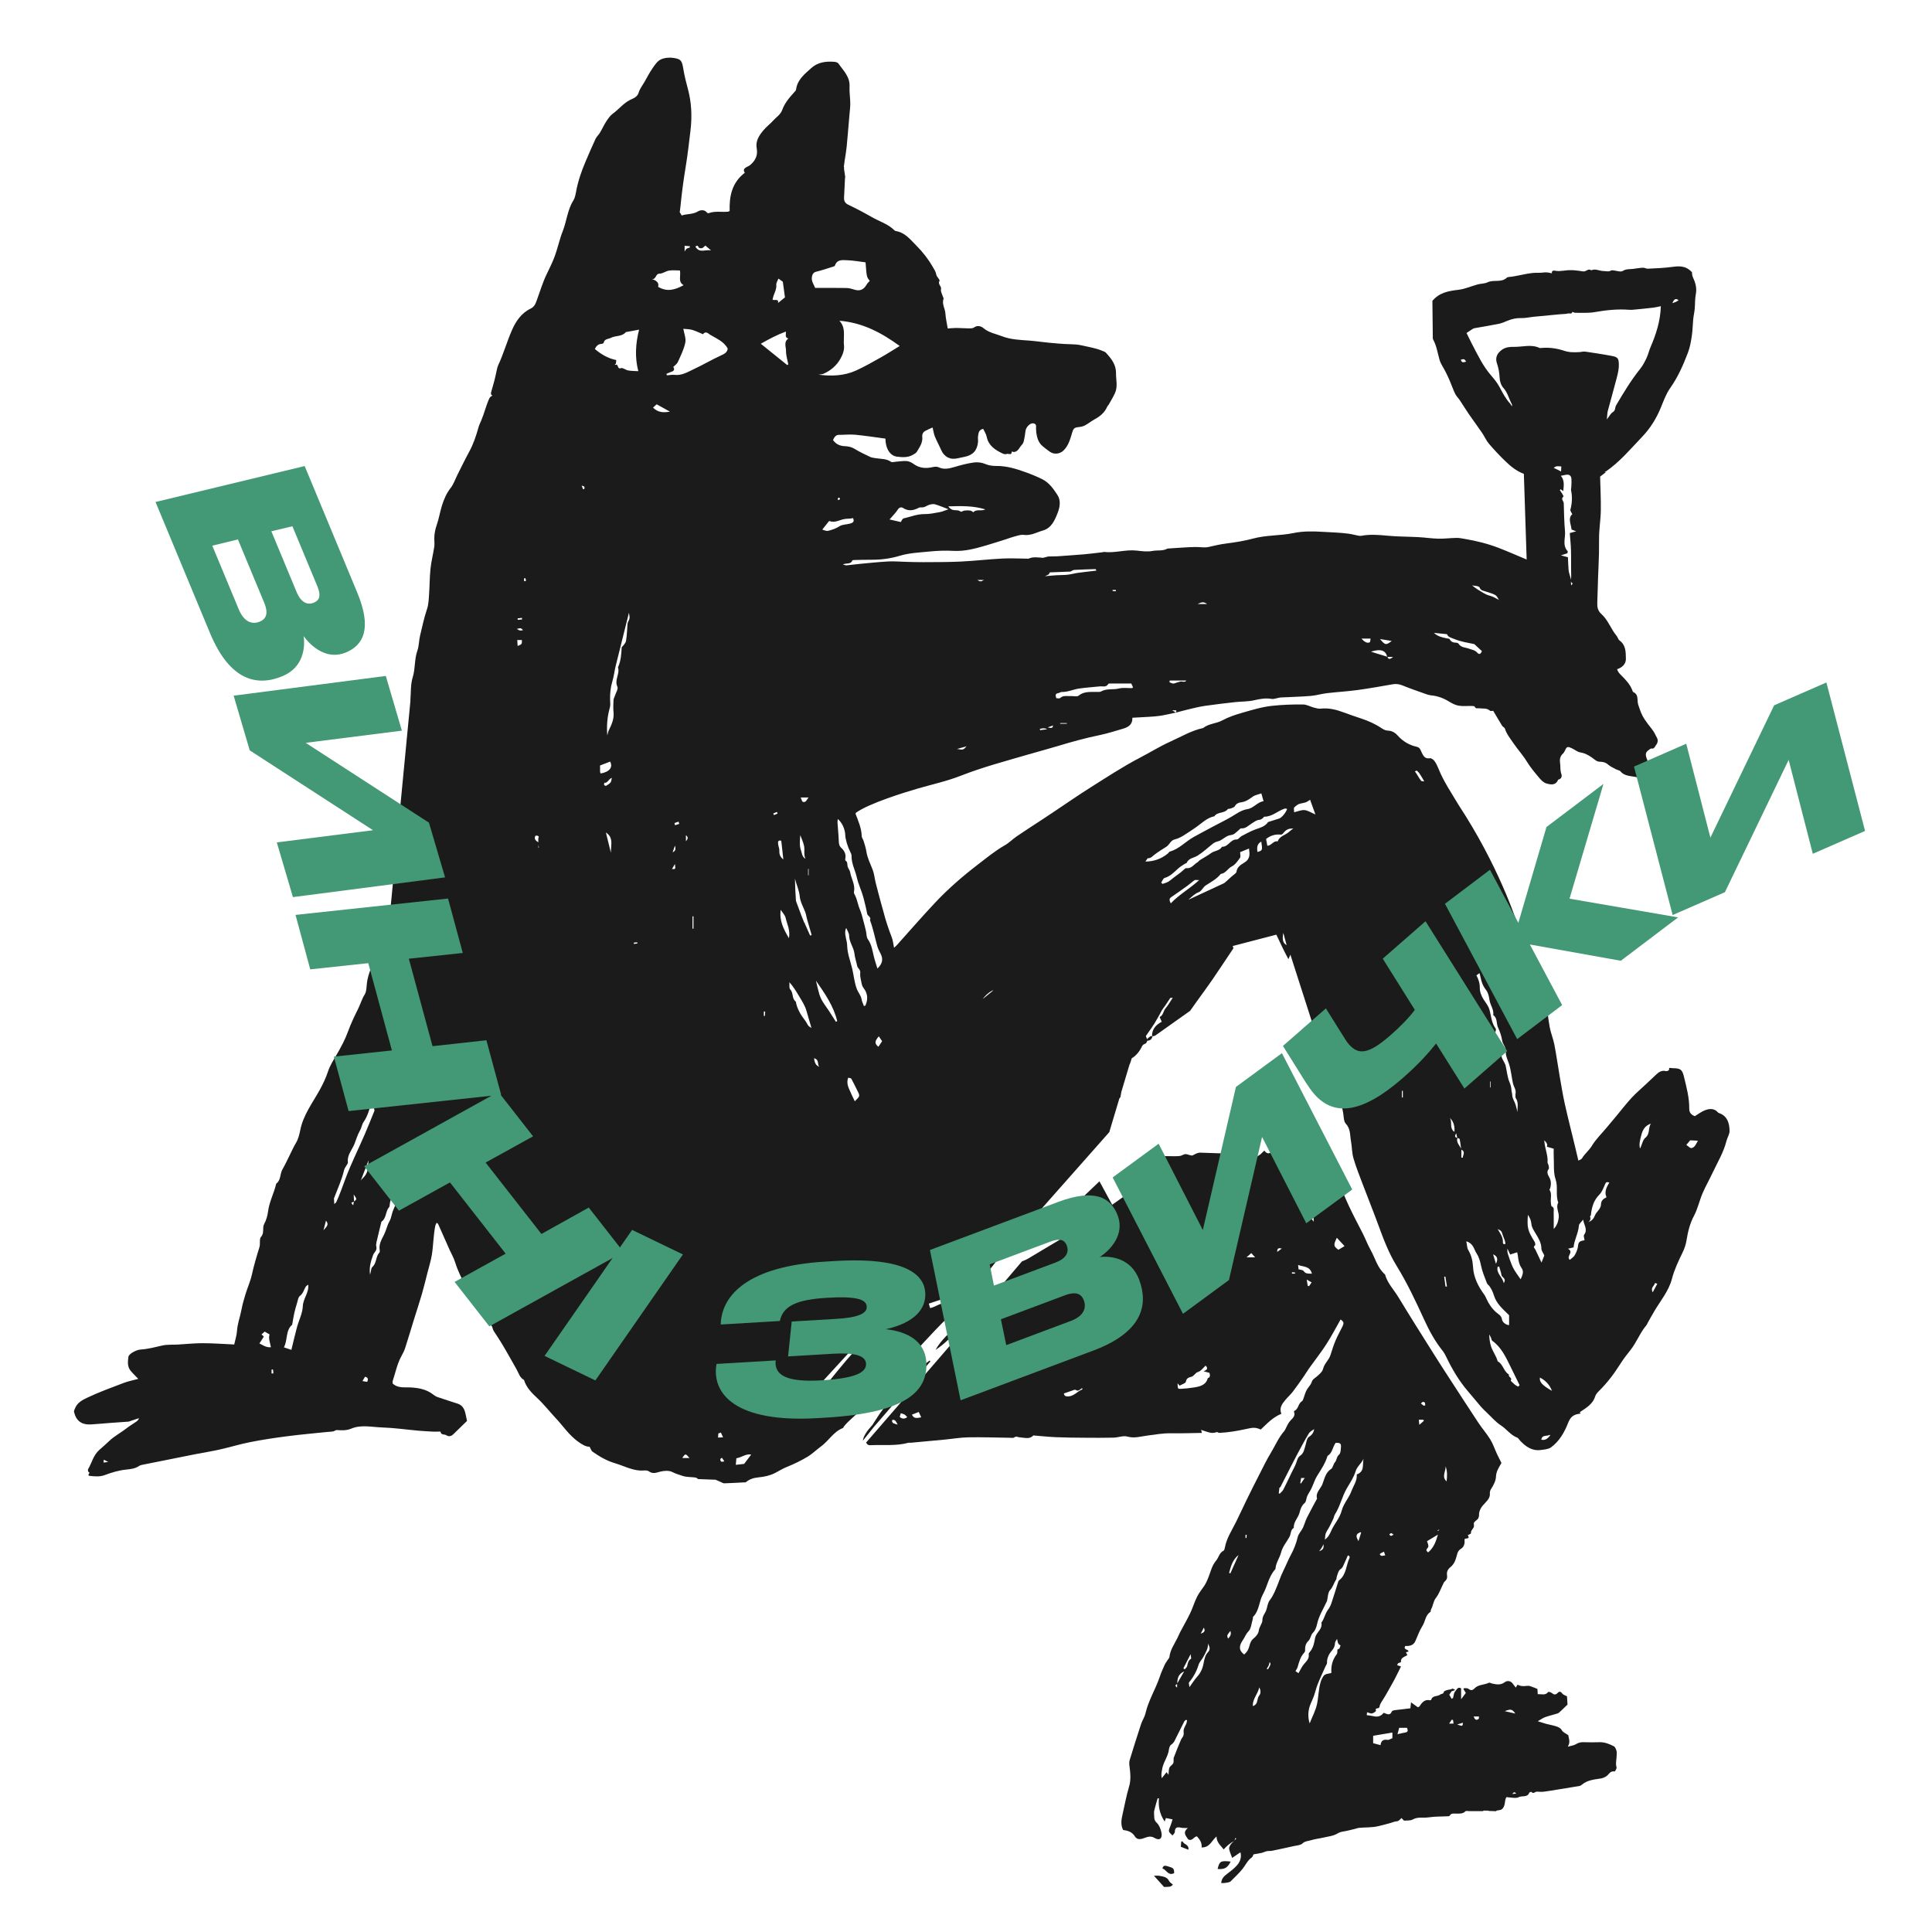
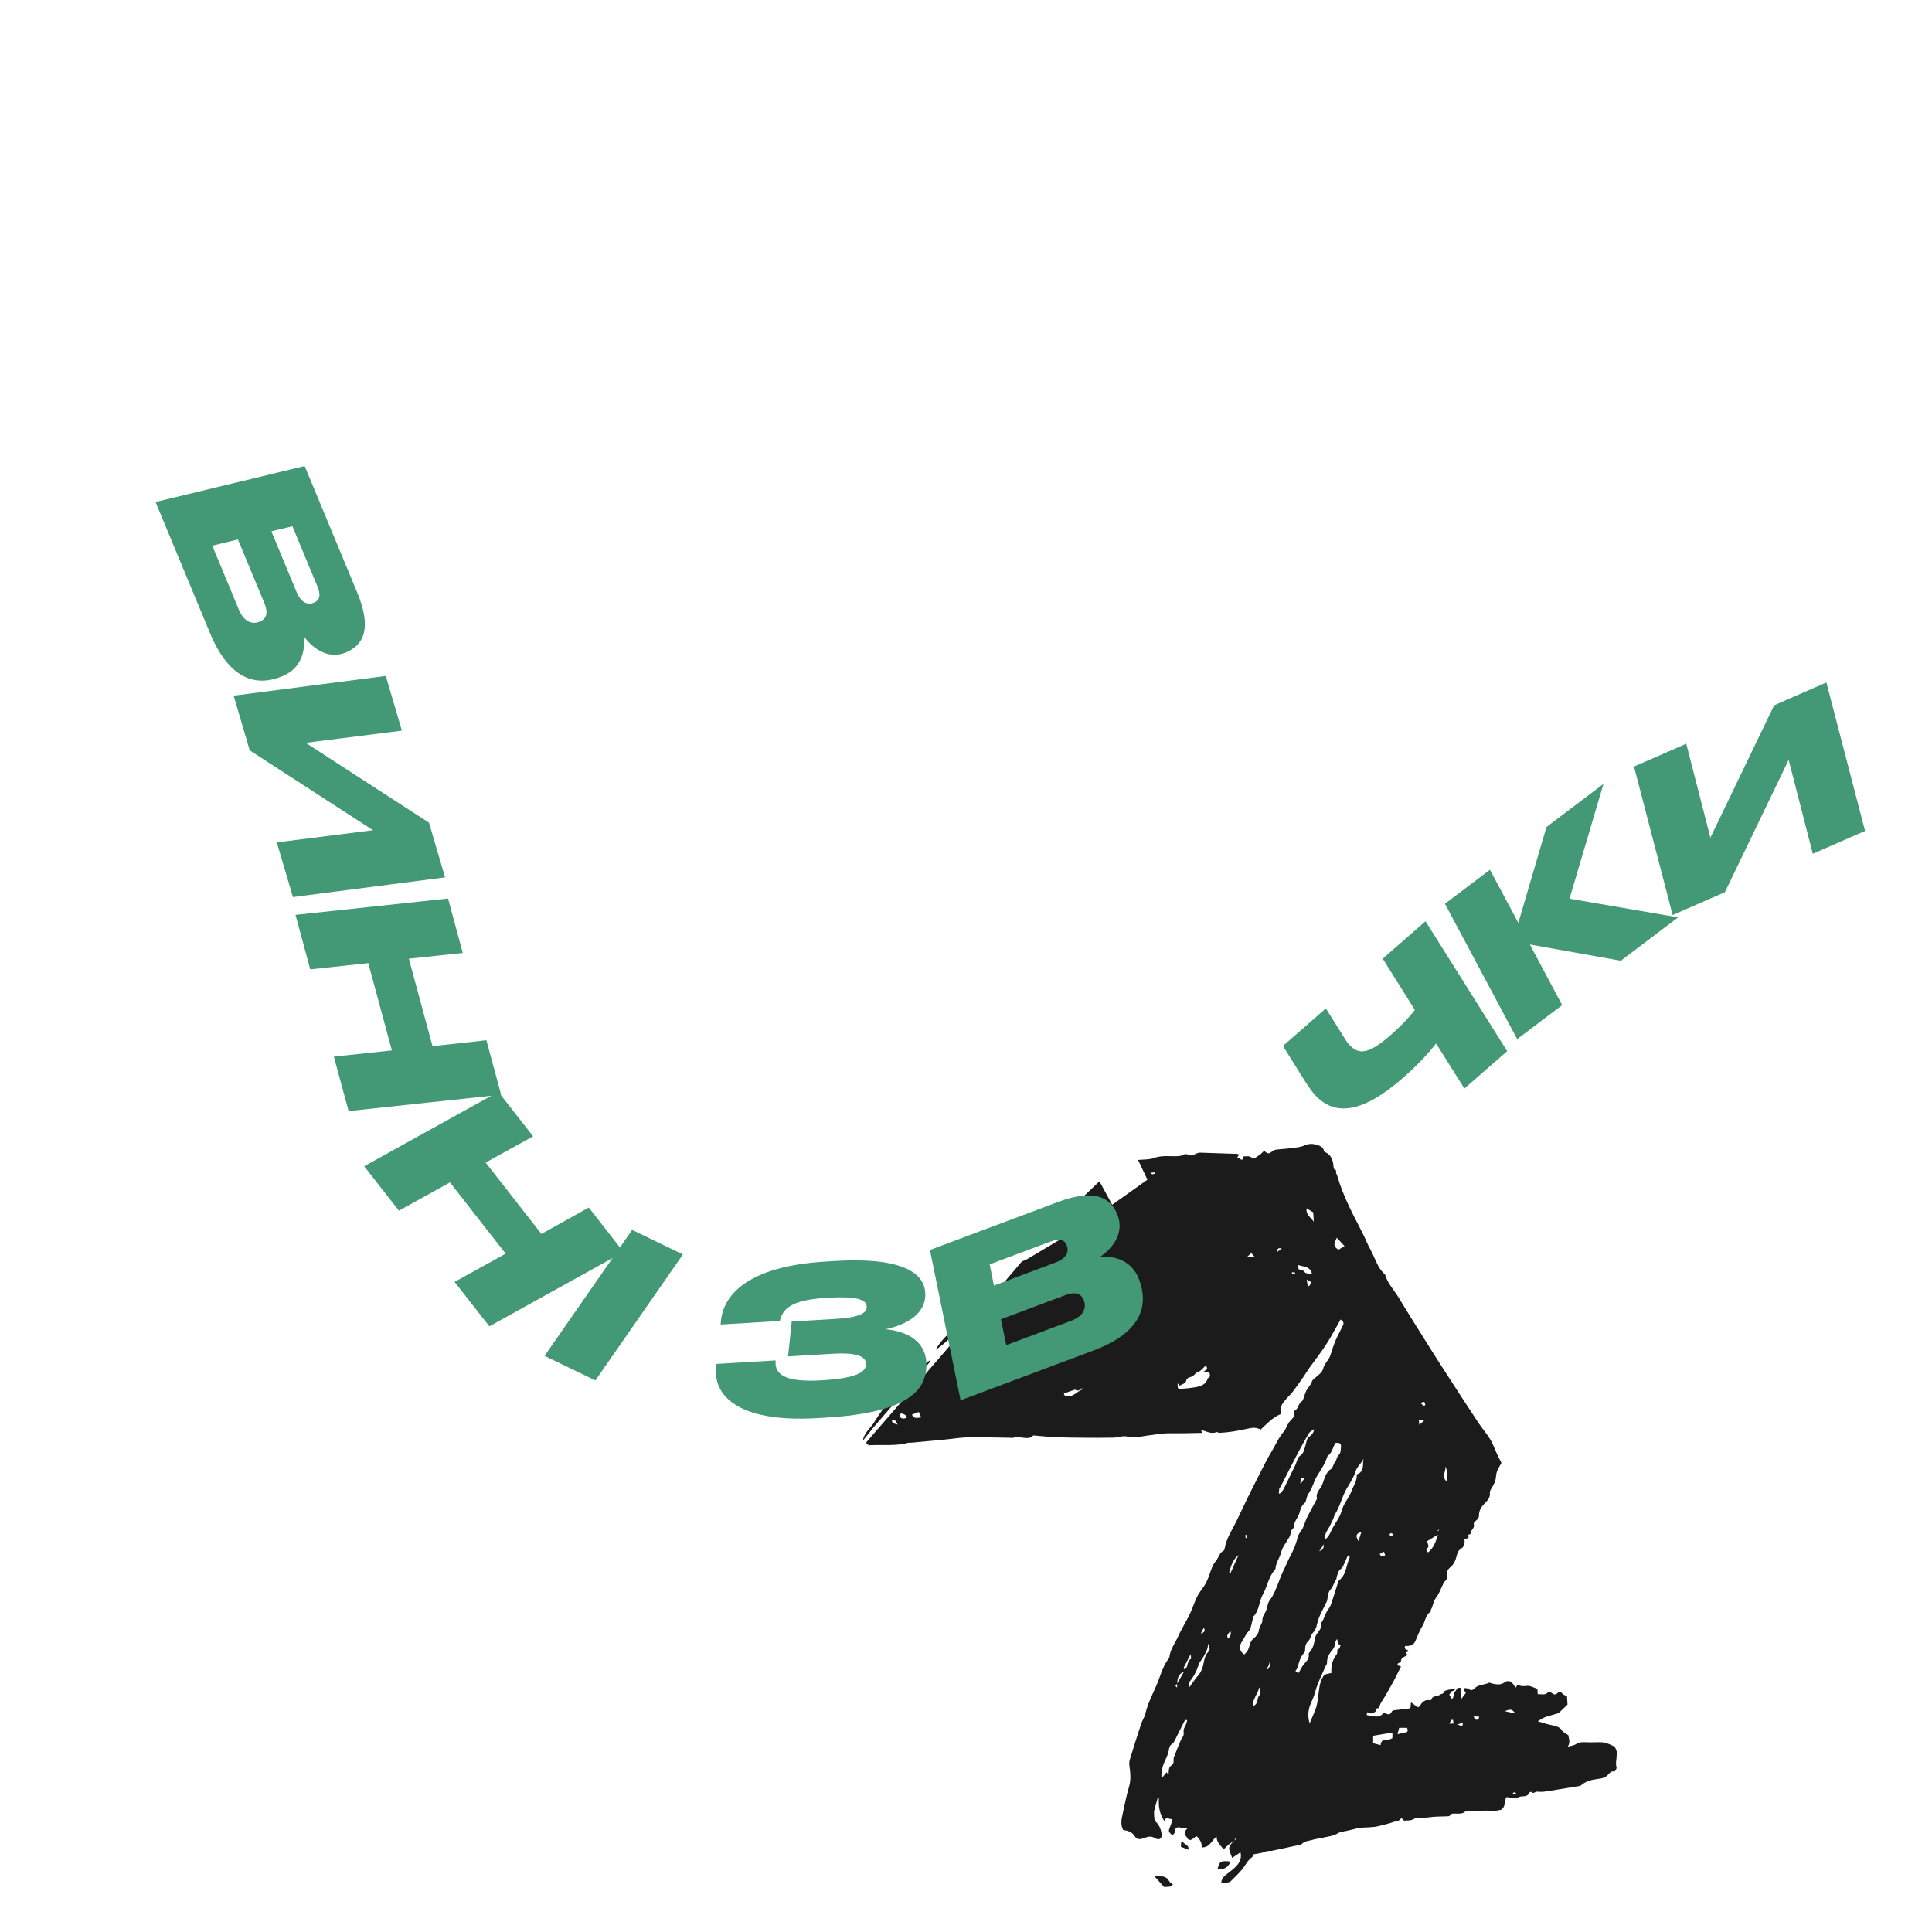
<svg xmlns="http://www.w3.org/2000/svg" version="1.1" id="Layer_1" x="0px" y="0px" viewBox="0 0 3000 3000" style="enable-background:new 0 0 3000 3000;" xml:space="preserve">
  <style type="text/css">
	.st0{fill:#1B1B1B;}
	.st1{fill:#439875;}
</style>
  <g>
    <g>
-       <path class="st0" d="M2670.42,1728.76c-0.86-0.34-1.96-0.54-2.51-1.18c-5.87-6.81-13.36-6.33-20.49-3.57    c-5.59,2.16-10.51,6.07-15.65,9.15c-5.54-1.87-8.78-5.55-8.71-11.43c0.21-17.1-4.25-33.41-8.21-49.81    c-2.67-11.07-5.39-13.15-17.15-13.22c-1.91-0.01-3.83-0.57-5.72-0.44c-0.28,0.02,0.04,2.99-0.71,3.58    c-1.17,0.93-3.19,1.66-4.57,1.33c-6.58-1.61-11.1,1.64-15.43,5.8c-5.17,4.97-10.42,9.84-15.64,14.74    c-7.37,6.93-15.17,13.46-22.01,20.88c-8.23,8.93-15.64,18.61-23.43,27.95c-5.19,6.23-10.42,12.41-15.61,18.64    c-7.76,9.32-16.67,17.95-22.87,28.21c-4.35,7.2-11.03,12.11-15.16,19.24c-0.93,1.61-3.49,2.28-5.65,3.59    c-2.02-8.51-3.82-16.24-5.68-23.95c-5.15-21.33-10.61-42.58-15.37-63.99c-3.23-14.55-5.6-29.3-8.15-44    c-2.78-16.04-4.97-32.19-8.08-48.17c-1.81-9.28-5.63-18.17-7.31-27.46c-2.7-14.88-3.89-30.04-6.69-44.9    c-1.39-7.34-4.36-14.57-7.7-21.31c-5.27-10.65-11.14-20.92-14.72-32.4c-3.47-11.16-8.05-21.97-12.14-32.94    c-0.06-1.56-0.12-3.11-0.19-4.69c-0.95-1.99-1.91-3.99-2.86-6c-8.6-28.41-36.53-110.11-97.12-202.48    c-10.93-18.44-23.14-36.17-31.17-56.24c-1.69-4.24-3.73-8.48-6.4-12.14c-1.53-2.09-4.91-4.5-7.06-4.17    c-7.33,1.13-9.66-2.83-12.48-8.46c-1.66-3.31-2.43-8.16-7.87-9.33c-11.74-2.54-21.64-8.52-29.71-17.56    c-4.05-4.53-8.89-7.4-15.48-7.55c-3.31-0.07-6.91-2.01-9.8-3.96c-9.65-6.51-20.14-11.09-31.11-14.77    c-9.37-3.14-18.73-6.3-27.99-9.75c-11.33-4.22-22.77-6.99-35.04-5.64c-3.41,0.37-7.08-0.68-10.5-1.58    c-5.71-1.51-11.3-4.85-16.96-4.9c-16.06-0.14-32.25,0.42-48.14,2.12c-15.75,1.68-31.25,6.5-46.6,10.88    c-10.53,3-21.16,6.59-30.73,11.78c-9.5,5.15-20.98,4.77-29.54,11.78c-18.3,3.92-34.14,13.53-50.95,21.07    c-16.11,7.23-30.97,16.57-46.5,24.63c-26.74,13.88-52.05,30.56-77.59,46.66c-19.62,12.37-38.66,25.64-57.97,38.51    c-6.53,4.35-13.07,8.69-19.62,13c-12.26,8.07-24.63,15.96-36.74,24.24c-6.46,4.41-12.04,10.22-18.78,14.06    c-15.11,8.61-28.38,19.64-42.09,30.15c-23.33,17.88-45.49,37.12-65.63,58.48c-20.4,21.63-39.84,44.15-59.73,66.26    c-1.22,1.36-2.67,2.51-4.44,4.17c-1.27-6.05-1.67-11.33-3.5-16.06c-5.15-13.27-9.66-26.7-13.14-40.5    c-1.19-4.71-2.66-9.35-3.91-14.05c-2.72-10.17-5.48-20.34-8.03-30.56c-1.64-6.57-2.18-13.52-4.56-19.79    c-3.58-9.43-8.36-18.35-9.86-28.56c-0.83-5.62-2.75-11.1-4.38-16.58c-0.72-2.43-2.74-4.69-2.81-7.07    c-0.36-12.69-5.52-24.06-9.74-35.18c0.62-0.9,0.74-1.26,1-1.44c20.15-14.52,75.88-31.67,95.85-37.46    c22.34-6.48,45.09-11.38,66.93-19.95c34.38-13.49,70.19-22.86,105.62-33.25c14.77-4.33,29.67-8.18,44.39-12.65    c21.67-6.59,43.45-12.61,65.67-17.16c12.02-2.46,23.76-6.35,35.59-9.74c8.39-2.4,15.34-6.35,14.95-17.18    c4.36-0.23,7.97-0.38,11.57-0.62c9.95-0.65,19.95-0.88,29.82-2.16c8.81-1.14,17.47-3.45,26.19-5.26    c-0.02,0.05-0.04,0.08-0.06,0.13c6.59-1.73,13.15-3.6,19.79-5.15c8.32-1.95,16.64-4.09,25.08-5.32    c15.64-2.28,31.35-4.1,47.06-5.86c9.78-1.09,19.86-0.65,29.35-2.84c9.29-2.13,18.21-3.83,27.7-2.11c2.45,0.44,5.19-0.62,7.78-1.07    c1.94-0.34,3.84-1.09,5.78-1.19c15.54-0.81,31.11-1.13,46.61-2.38c8.54-0.69,16.9-3.29,25.43-4.3c15.84-1.87,31.8-2.74,47.59-4.89    c18.36-2.49,36.6-5.82,54.86-8.98c5.4-0.94,10.2-0.08,15.26,1.99c10.11,4.15,20.45,7.73,30.76,11.38c4.46,1.58,9,3.48,13.64,3.93    c9.96,0.96,18.83,4.25,27.3,9.45c4.65,2.86,9.83,5.64,15.09,6.53c6.74,1.14,13.82,0.29,20.74,0.44c1.51,0.03,4.01,0.31,4.32,1.12    c1.4,3.73,4.27,2.15,6.7,2.49c5.7,0.79,11.82-0.77,16.92,3.71c1.26,1.1,4.3,0.16,5.02,0.16c4.82,8.16,9.18,15.74,13.78,23.18    c1.1,1.77,3.81,2.8,4.39,4.61c2.71,8.52,8.22,15.21,13.12,22.42c6.7,9.84,14.8,18.59,21.04,28.82c5.32,8.72,12,16.67,18.6,24.52    c3.13,3.73,7.04,7.97,11.39,9.24c6.69,1.96,14.77,3.65,18.52-5.83c5.26-1.12,6.28-5.11,4.85-9.17    c-1.98-5.62-1.01-11.36-1.88-16.98c-0.84-5.5,0.22-10.53,4.65-14.5c1.16-1.04,1.99-2.56,2.66-4.01c3.18-6.86,3.82-7.25,10.94-4.08    c4.43,1.97,8.45,5.64,13.01,6.37c9.31,1.5,16.36,6.47,23.44,11.93c1.73,1.33,4.11,2.48,6.22,2.53c5.06,0.12,9.46,0.78,13.57,4.45    c3.48,3.11,8.12,4.91,12.25,7.3c2.15,0.85,4.29,1.71,6.44,2.56c6.56,8.61,16.84,7.65,25.85,9.77c1.51,0.36,3.58-1.56,5.36-2.48    c6.7-3.46,8.16-9.37,8.2-16.35c0.01-2.26,2.04-4.51,3.23-6.93c-4.51-10.55-3.64-13.57,5.6-18.9c3.67,1.03,5.38-1.25,6.79-4.05    c2.92-3.59,4.58-7.69,2.44-12.07c-2.43-4.99-5.01-10.06-8.43-14.37c-7.35-9.25-14.69-18.4-18.27-29.91    c-1.17-3.76-3-7.45-3.38-11.29c-0.61-6.19,0.42-12.73-6.98-15.89c-0.69-0.29-0.99-1.64-1.33-2.55    c-3.47-9.2-10.11-16.26-16.82-22.92c-3.13-3.11-5.76-5.77-6.87-9.97c8.7-2.71,13.81-8.95,13.64-16.21    c-0.24-10.54,0.11-21.14-9.9-28.45c-2.17-1.58-2.79-5.12-4.64-7.32c-8.88-10.51-13.02-24.39-23.45-33.65    c-5.66-5.02-6.73-10.78-6.43-17.73c0.77-17.86,0.91-35.75,1.82-53.61c0.76-15.07,1.09-30.1,0.94-45.21    c-0.15-14.67,2.47-29.35,2.72-44.04c0.29-17.29-0.65-34.61-1.08-52.81c1.98-1.52,4.53-3.48,8.76-6.74    c-0.73-0.08-1.34-0.15-1.9-0.22c0.81-0.34,1.58-0.73,2.29-1.21c21.67-14.91,38.38-35.16,56.32-53.9    c12.2-12.75,21.8-28.08,28.68-44.79c4.31-10.47,8.18-21.52,14.62-30.63c12.14-17.14,20.37-36.01,27.71-55.34    c3.08-8.12,4.58-16.95,5.9-25.59c1.3-8.55,1.32-17.28,2.17-25.91c0.54-5.39,1.83-10.71,2.34-16.1c0.71-7.58,0.2-15.36,1.69-22.76    c1.94-9.63-0.71-18.42-4.52-26.44c-1.65-3.48-1.15-6.81-1.45-7.74c-10.11-11-20.83-9.58-32-8.12c-12.08,1.59-24.33,2-36.52,2.63    c-2.47,0.13-5.04-1.66-7.52-1.54c-5.15,0.24-10.26,1.14-15.38,1.83c-5.34,0.72-10.53-0.25-15.98,3.18    c-3.48,2.19-10.02-0.51-15.19-0.96c-0.99-0.09-2.21-0.21-2.96,0.26c-3.77,2.38-7.62,0.91-11.55,0.9    c-6.5-0.03-12.73-4.25-19.34-1.17c-4.72-3.59-8.06,2.58-12.5,1.73c-4.59-0.87-9.28-1.29-13.93-1.79    c-1.99-0.21-4.02-0.13-6.03-0.17c-7.54-0.13-14.94,2.23-22.62,1.05c-1.7-0.26-6.57-1.6-6.05,3.66l0.48-0.26    c0,0-0.23,0.42-0.21,0.43c-2.96-0.51-5.94-1.38-8.93-1.47c-3.65-0.11-7.33,0.81-10.97,0.65c-14.76-0.63-28.73,4.12-43.1,6.12    c-2.51,0.35-5.76,0.16-7.34,1.63c-8.65,8.04-20.32,2.44-29.79,7.07c-4.5,2.2-10.16,1.86-15.15,3.21    c-9.98,2.7-19.69,7.14-29.82,8.37c-15.04,1.82-29.38,3.87-40.65,17.19c0.19,17.79,0.39,36.44,0.62,55.1    c0.02,1.65-0.21,3.58,0.52,4.91c5.41,9.81,6.88,20.77,9.89,31.31c1.91,6.68,6.33,12.62,9.49,18.96c2.28,4.57,4.47,9.2,6.47,13.9    c2.86,6.69,5.18,13.62,8.37,20.15c1.79,3.67,4.99,6.62,7.29,10.08c4.74,7.11,9.15,14.45,13.99,21.49    c6.72,9.78,13.83,19.29,20.53,29.09c3.68,5.39,6.22,11.66,10.39,16.58c7.93,9.34,16.36,18.32,25.16,26.85    c8.33,8.07,17.2,15.66,29.3,20.24c1.44,43.92,2.88,88.09,4.35,133.01c-14.32-5.99-28.39-12.24-42.74-17.79    c-17.26-6.68-35.17-11.2-53.43-14.24c-4.22-0.7-8.49-1.64-12.73-1.57c-9.41,0.16-18.82,1.43-28.2,1.23    c-10.28-0.22-20.51-1.84-30.79-2.39c-15.98-0.87-32.04-0.68-47.95-2.21c-13.64-1.31-27.11-2.47-40.67,0.08    c-1.52,0.29-3.2,0.16-4.74-0.13c-5.18-0.98-10.28-2.43-15.5-3.12c-13.15-1.74-26.41-2.05-39.61-2.85    c-15.44-0.95-30.93-1.2-45.61,1.86c-20.82,4.34-42.21,2.97-62.83,8.57c-13.48,3.66-27.44,5.83-41.32,7.64    c-9.12,1.19-18.03,3.04-26.89,5.24c-7.15,1.77-14.23,0.11-21.33,0.22c-11.64,0.18-23.26,1.19-34.89,1.85    c-2.87,0.21-5.74,0.42-8.57,0.63c-7.19,4.16-15.47,2.13-23.21,3.65c-7.93,1.57-16.58,0.32-24.82-0.58    c-17.01-1.86-33.62,4.19-50.59,2.12c-0.62-0.08-1.28,0.38-1.93,0.46c-9.55,1.1-19.08,2.37-28.65,3.2    c-13.9,1.21-27.82,2.09-41.74,3.11c-4.75,0.1-9.49,0.2-14.28,0.31c-2.62,0.7-5.29,1.4-7.95,2.1c-7.58-0.53-15.22-2.13-22.61,1.31    c-13.5-0.13-27.06-0.92-40.54-0.23c-21.5,1.09-42.93,3.64-64.44,4.69c-19.4,0.94-38.85,0.8-58.27,0.94    c-9.04,0.07-18.08-0.28-27.13-0.5c-9.05-0.21-18.13-1.08-27.14-0.61c-14.48,0.76-28.93,2.32-43.38,3.67    c-7.28,0.68-14.53,1.7-21.81,2.39c-1.22,0.12-2.52-0.64-5.6-1.5c6.2-2.47,12.41,0.21,14.79-6.02c0.2-0.54,1.79-0.74,2.74-0.76    c9.39-0.2,18.79-0.46,28.18-0.44c14.55,0.02,28.92-1.98,42.7-6.14c14.9-4.49,30.18-4.99,45.35-6.55    c12.59-1.3,25.41-1.78,38.04-1.09c17.58,0.96,33.98-3.55,50.45-8.35c10.43-3.04,20.76-6.42,31.13-9.69    c4.03-1.27,7.96-2.92,12.04-3.94c5.13-1.28,10.57-3.52,15.54-2.83c11.02,1.52,20.11-4.01,29.8-6.81    c13.17-3.8,18.35-15.72,22.89-27.4c3.57-9.18,5.08-19.36-0.25-27.59c-6.12-9.44-12.93-19.24-23.51-24.56    c-8.49-4.27-17.39-7.84-26.34-11.07c-14.34-5.17-28.91-9.64-44.41-9.59c-6.25,0.02-12.11-0.53-18.17-3.17    c-5.23-2.28-11.84-3-17.54-2.22c-10,1.36-19.9,3.99-29.61,6.87c-8.5,2.51-16.55,4.56-25.23,0.48c-2.61-1.22-6.39-0.79-9.42-0.11    c-10.51,2.35-20.21,1.62-29.25-4.98c-3.05-2.22-6.94-4.17-10.6-4.47c-5.57-0.47-11.27,0.63-16.91,1.01    c-2.56,0.17-5.91,1.32-7.56,0.15c-7.25-5.16-15.68-4.23-23.66-5.64c-2.9-0.51-6.01-0.7-8.6-1.92    c-8.29-3.94-16.65-7.86-24.46-12.64c-5.09-3.11-10.12-3.9-15.86-4.16c-7.06-0.32-13.25-3.32-17.48-9.49    c2.08-4.42,4.1-8.03,9.47-8.02c8.35,0.02,16.77-0.97,25.04-0.18c15.47,1.47,30.86,3.91,46.89,6.02c0.11,1.68,0.1,3.97,0.42,6.21    c1.73,12.02,7.87,20.66,17.73,21.85c8.05,0.97,16.69,1.6,24.34-2.84c2.27-1.32,5-2.68,6.25-4.77c4.21-7.06,9.32-14.02,8.47-22.86    c-0.44-4.56,1.16-7.66,4.87-9.69c3.58-1.96,7.4-3.46,11.14-5.18c1.32,5.39,1.89,9.99,3.58,14.14c2.84,6.99,6.62,13.58,9.59,20.52    c4.66,10.89,14.11,15.95,25.39,13.25c3.52-0.84,7.07-1.57,10.62-2.24c13.27-2.52,20.06-9.76,21.36-23.15    c0.28-2.88-0.45-5.88,0.01-8.71c0.75-4.64,0.65-10.07,7.99-11.71c1.77,3.86,4.51,7.78,5.37,12.07    c2.81,13.96,12.97,20.54,24.5,26.11c2.81,1.36,5.36,1.61,7.68,0.54c6.22,1.06,6.26,0.78,6.92-3.54c-1.28,0.4-2.56,0.8-3.84,1.2    c0,0,0,0,0,0c0,0,0,0,0,0c1.28-0.4,2.56-0.8,3.84-1.2c1.24,0.27,2.53,0.92,3.71,0.76c6.48-0.88,8.05-7.29,11.9-11.1    c1.74-1.72,2.75-4.54,3.31-7.04c1.08-4.82,1.74-9.76,2.35-14.68c0.7-5.67,7.13-12.43,12.04-11.7c6.67,0.99,3.52,6.77,4.47,10.52    c0.24,0.94-0.06,2.01,0.07,3c1.18,8.45,3.21,16.55,10.3,22.25c3.62,2.91,7.22,5.87,11.05,8.48c6.75,4.62,15.71,3.45,21.55-2.49    c7.42-7.55,10.04-17.48,12.89-27.12c1.84-6.22,3.27-8.05,9.43-8.69c3.49-0.36,7.22-0.98,10.27-2.57    c5.23-2.73,9.83-6.63,15.02-9.45c8.44-4.59,15.59-10.27,19.55-19.33c0.62-1.42,1.96-2.52,2.73-3.9c3.3-5.91,6.91-11.7,9.66-17.87    c4.45-9.95,1.4-20.43,1.49-30.72c0.12-13.54-7.49-22.89-15.92-31.93c-1.27-1.36-3.45-1.9-5.27-2.69    c-10.3-4.45-21.34-5.96-32.14-8.51c-6.33-1.5-12.27-1.68-18.56-1.83c-10.9-0.25-21.79-1.33-32.66-2.33    c-10.15-0.94-20.24-2.55-30.41-3.28c-14.25-1.03-28.82-1.56-42.06-6.73c-9.62-3.76-20.28-5.4-28.76-12.56    c-3.65-3.09-9.33-4.95-14.87-0.98c-2.11,1.52-5.7,1.32-8.62,1.31c-6.23-0.03-12.45-0.63-18.68-0.65    c-4.46-0.01-8.93,0.55-13.34,0.85c-1.32-8.06-3.17-15.58-3.61-23.17c-0.45-7.75-5.83-14.82-2.9-22.99    c0.33-0.93-0.78-2.36-1.14-3.58c-1.08-3.72-3.65-7.85-2.81-11.09c1.3-5-5.62-7.68-2.28-13.21c0.94-1.55-4.44-6.11-5.03-9.6    c-0.82-4.9-3.42-8.41-5.75-12.43c-7.03-12.16-15.65-23.16-25.5-32.94c-9.09-9.03-17.22-20.02-31.35-22.22    c-0.92-0.14-1.92-0.71-2.59-1.38c-9.82-9.76-23.11-13.58-34.73-20.25c-12.02-6.9-24.32-13.37-36.82-19.36    c-5.23-2.5-6.72-6.06-6.5-11.11c0.47-10.38,1.02-20.76,1.53-31.15c0.16-0.16,0.47-0.33,0.46-0.47c-0.04-0.42-0.2-0.83-0.32-1.26    c-0.62-4.25-1.25-8.52-1.87-12.79c0.19-0.18,0.57-0.42,0.54-0.53c-0.16-0.56-0.43-1.09-0.66-1.64c0.48-3.64,0.96-7.28,1.44-10.93    c0,0,0.12-0.42,0.13-0.43c0.95-6.53,2.17-13.04,2.81-19.61c1.59-16.54,2.93-33.11,4.33-49.67c0.51-5.97,1.34-11.95,1.28-17.93    c-0.08-8.67-1.57-17.37-1.13-25.99c0.78-15.27-9.65-24.75-17.22-35.7c-1.09-1.58-4.02-2.47-6.18-2.65    c-13.15-1.11-25.98,0.54-36.06,9.7c-10.06,9.14-21.42,17.76-23.49,32.81c-0.13,0.94-0.52,2-1.14,2.69    c-8.1,9.01-16.35,17.9-20.53,29.62c-2.57,7.22-9.17,11.01-13.91,16.36c-4.74,5.35-10.71,9.66-15.23,15.16    c-6.65,8.09-12.55,16.47-10.37,28.37c1.9,10.35-1.93,18.76-10.6,25.87c-3.24,2.65-13.07,4.31-7.89,11.63    c-20.26,15.59-24.22,36.67-23.55,59.23c-0.98,0.59-1.51,1.16-2.1,1.22c-10.15,1.06-20.57-1.46-30.54,2.38    c-0.68,0.26-2.15-0.33-2.64-0.98c-3.95-5.26-10.9-3.7-13.7-1.94c-8.09,5.08-17.22,3.65-25.48,6.47c-1.03-1.69-2.06-3.38-3.07-5.08    c0.35-2.71,0.79-5.41,1.05-8.13c2.02-21.08,4.83-42.03,8.29-62.93c3.04-18.34,5.04-36.85,7.31-55.31    c2.88-23.43,1.34-45.17-3.76-64.18c-2.73-10.18-5.38-20.44-7.11-30.82c-2.29-13.68-3.14-16.27-15.15-18.18    c-6.55-1.04-14.39-0.36-20.24,2.46c-5.32,2.56-9.26,8.7-12.87,13.92c-4.61,6.67-8.3,13.97-12.34,21.03    c-3.09,5.4-7.22,10.51-8.91,16.33c-2.19,7.51-9.12,9.19-13.96,11.74c-10.25,5.39-17.05,14.43-26.09,20.95    c-4.13,2.98-7.32,7.59-10.17,11.97c-3.7,5.66-6.48,11.92-9.96,17.74c-2.03,3.39-5.24,6.15-6.89,9.68    c-5.3,11.35-10.17,22.92-15.13,34.43c-6.57,15.24-11.92,30.85-14.98,47.22c-0.89,4.74-1.78,9.9-4.27,13.86    c-9.2,14.63-10.28,31.93-16.43,47.52c-5.44,13.78-8.18,28.42-13.68,42.25c-3.47,8.71-7.61,16.95-11.63,25.35    c-6.02,12.58-9.96,26.16-14.84,39.3c-2,5.37-3.55,10.51-9.78,13.5c-14.31,6.86-22.95,19.58-29.02,33.5    c-7.84,17.97-13.13,37-21.5,54.81c-0.95,2.02-1.38,4.31-1.89,6.51c-1.21,5.22-2.19,10.49-3.52,15.68    c-1.6,6.26-3.48,12.44-5.22,18.66c-0.79,2.83-0.7,5.09,2.07,5.68c-1.91,1.16-3.81,1.83-5.18,4.84    c-5.11,11.26-7.79,23.33-12.65,34.61c-1.41,3.28-3.04,6.51-3.98,9.93c-3.64,13.2-7.95,26.08-14.57,38.19    c-6.39,11.68-12.14,23.71-18.15,35.6c-3.47,6.88-5.92,14.54-10.58,20.49c-6.38,8.16-10.28,17.24-13.3,26.76    c-3.16,9.95-4.75,20.42-8.17,30.27c-2.42,6.97-3.86,13.85-3.92,21.12c-0.04,4.35,0.63,8.79-0.01,13.04    c-1.73,11.45-4.66,22.74-5.87,34.23c-1.42,13.5-1.31,27.15-2.27,40.7c-0.52,7.32-0.79,14.94-3.1,21.78    c-4.61,13.64-7.54,27.63-10.86,41.55c-1.82,7.61-1.61,16.08-4.07,22.89c-4.93,13.68-3.07,28.05-7.36,41.78    c-3.49,11.19-2.56,23.77-3.6,35.72c0.05,0.06,0.1,0.11,0.15,0.17l-5.69,59.24c-0.05,0.01-0.11,0.02-0.17,0.04    c0,0.57-0.01,1.14,0,1.71l-28,291.42c-2.89,4.99-5.47,10.12-5.83,16.19c1.43-0.07,2.87-0.14,4.3-0.2l-6.46,67.21    c-0.78-0.01-1.5,0-2.3,0c-3.17-13.27-6.17-25.87-9.17-38.47c-0.66,0.64-1.68,1.17-1.93,1.95c-4.27,13.04-10.55,25.44-12.33,39.28    c-0.79,6.13-0.44,13.22-3.48,18.07c-4.53,7.23-6.68,15.25-10.39,22.67c-5.64,11.29-11.13,22.75-15.42,34.6    c-4.65,12.87-11.04,24.73-17.9,36.42c-4.96,8.45-10.23,16.59-13.36,26.16c-3.24,9.92-7.85,19.53-12.93,28.68    c-11.14,20.08-25.34,38.62-30.01,61.82c-1.47,7.29-3.12,14.38-7.12,20.91c-3.63,5.93-6.35,12.42-9.49,18.65    c-3.65,7.25-7.01,14.67-11.08,21.67c-4.12,7.08-2.17,16.73-9.69,22.25c-3.31,14.43-10.62,27.64-12.59,42.55    c-0.9,6.77-2.71,13.85-5.99,19.75c-3.57,6.42,0.69,13.89-5.01,20.25c-3.01,3.35-0.85,10.85-2.47,16.02    c-4.42,14.13-8.56,28.27-11.77,42.75c-2.27,10.26-6.74,20.03-9.84,30.13c-2.43,7.94-4.75,15.97-6.27,24.11    c-2.06,11.02-6.19,21.53-6.94,32.91c-0.47,7.15-2.84,14.17-4.35,21.21c-17.08-0.75-33-1.96-48.92-1.99    c-12.84-0.03-25.68,1.38-38.53,2.11c-8.12,0.46-16.5-0.26-24.32,1.51c-11.07,2.51-21.93,5.5-33.37,6.19    c-4.09,0.25-8.33,2.09-11.98,4.13c-2.91,1.63-6.76,4.43-7.14,7.14c-1.03,7.37-1.91,15.33,3.46,21.77    c3.66,4.4,7.84,8.36,11.83,12.57c-7.65,2.07-15.12,3.45-22.11,6.09c-19.19,7.24-38.49,14.32-57.05,23.06    c-7.72,3.63-15.7,7.87-19.13,16.78c-0.68,1.75-1.85,3.81-1.46,5.41c3.42,14.15,11.87,20.25,26.74,19.36    c9.65-0.58,19.27-1.54,28.91-2.26c9.64-0.72,19.28-1.31,28.92-2.05c1.21-0.09,2.37-0.79,3.57-1.19c4.23-1.4,8.47-2.8,12.71-4.19    c-0.97,3.02-2.72,4.37-4.54,5.62c-5.05,3.46-10.35,6.6-15.15,10.37c-8.68,6.81-18.58,11.74-26.73,19.62    c-4.81,4.66-10.07,9.2-15.21,13.71c-9.28,8.14-11.48,19.99-17.37,29.84c-0.6,1.01-0.07,3.99,0.66,4.29c3.83,1.6-2.22,4.11,0.72,6    c8.17,0.97,16.56,1.87,24.38-1.06c10.75-4.03,21.49-7.28,32.98-8.52c6.95-0.75,14.21-1.34,20.39-5.65    c1.8-1.25,4.28-1.66,6.52-2.12c9.05-1.88,18.13-3.61,27.19-5.43c17.91-3.58,35.81-7.24,53.73-10.76    c12.72-2.5,25.56-4.48,38.2-7.32c15.85-3.56,31.44-8.39,47.36-11.51c18.86-3.7,37.92-6.57,56.98-9.03    c20.72-2.69,41.56-4.51,62.35-6.68c2.97-0.31,6-0.23,8.92-0.77c2.04-0.38,3.99-2.28,5.88-2.15c7.63,0.54,14.9,0.89,22.41-2.25    c15.33-6.41,31.54-2.35,47.27-1.84c19.19,0.63,38.3,3.41,57.45,5.12c7.3,0.65,14.63,0.95,21.94,1.41    c3.97-0.01,7.94-0.02,11.9-0.04c0.54,5.83,6.23,3.64,9.24,5.71c3.49,2.4,7.43,1.6,10.71-1.67c7.22-7.19,14.6-14.23,21.18-20.62    c-1.18-5.55-1.84-9.41-2.84-13.18c-1.68-6.35-4.96-11.45-11.61-13.61c-10.36-3.37-20.75-6.65-31.05-10.18    c-2.45-0.84-4.83-2.25-6.87-3.87c-10.27-8.12-21.94-10.35-34.86-11.15c-9.34-0.58-20.02,1.67-28.21-6.13    c0-1.22-0.34-2.66,0.05-3.85c4.35-13.07,6.87-26.78,13.73-38.98c2.28-4.05,4.35-8.32,5.77-12.74c4.78-14.85,9.2-29.82,13.81-44.72    c3.98-12.87,8.27-25.65,12.02-38.58c3.19-11,5.85-22.16,8.69-33.26c2.35-9.21,5.28-18.33,6.78-27.68    c2.38-14.86,2.33-30.05,5.31-44.86c0.33-1.64,1.29-3.14,2.04-4.9c1.3,0.91,2.08,1.16,2.3,1.67c5.95,13.32,11.82,26.68,17.76,40.01    c2.89,6.49,6.6,12.71,8.67,19.45c4.1,13.33,10.2,25.71,16.92,37.75c7.43,13.33,15.56,26.28,23.62,39.25    c3.44,5.54,7.45,10.73,11.25,16.05c2.12,2.96,5.56,5.59,6.25,8.83c0.95,4.43,3.45,7.36,5.77,10.82c5.27,7.85,10.1,16,14.87,24.17    c5.75,9.84,11.22,19.84,16.85,29.75c3.29,5.79,4.83,12.81,11.45,16.26c3.55,11.73,12.18,20.4,20.48,28.11    c10.51,9.75,19.14,20.96,28.84,31.28c11.29,12.02,20.36,25.96,34.05,35.97c6.39,4.67,12.33,8.51,18.52,8.41    c1.9,3.35,2.6,6.27,4.44,7.56c10.77,7.56,21.75,14.13,34.87,18.01c12.96,3.83,25.11,10.46,38.99,11.39    c4.63,0.31,10.45-1.1,13.65,1.18c6.35,4.52,11.19,2.19,17.42,0.6c6.1-1.55,14.04-2.16,19.19,0.56c5.03,2.67,10.4,4.08,15.44,5.84    c6.37,2.24,13.69,1.72,20.56,2.67c1.44,0.2,2.71,1.58,4.06,2.41c8.99,0.34,17.99,0.67,26.97,1c2.7,1.18,5.4,2.39,8.12,3.54    c1.79,0.76,3.62,2.08,5.41,2.03c9.99-0.28,19.98-0.89,29.97-1.41c1.33-0.07,3.05,0.17,3.9-0.55c5.81-4.93,12.51-6.63,20.02-7.36    c8.63-0.85,17.35-2.77,25.09-6.78c6.07-3.14,11.76-6.78,18.24-9.36c10.94-4.36,21.65-9.61,31.78-15.62    c7.65-4.54,14.11-11.02,21.34-16.31c11.87-8.69,19.26-22.69,33.69-28.37c1-0.39,1.39-2.19,2.24-3.18    c1.86-2.16,3.75-4.29,5.77-6.29c8.33-8.21,18.13-15.4,24.64-24.86c5.08-7.38,11.6-13.07,17.25-19.64    c8.36-9.73,18.8-17.63,27.68-26.95c15.79-16.59,30.96-33.78,46.62-50.49c13-13.88,25.82-27.99,39.64-41.02    c28.32-26.69,51.82-57.41,75.55-87.99c4.46-5.75,9.51-11.05,14.29-16.56c-0.22-0.26-0.43-0.55-0.65-0.82l160.74-181.7l15.71-52.44    c0.54-0.66,1.08-1.32,1.62-1.98c0.48-2.75,1.05-5.49,1.44-8.24l12.66-42.26c1.57-2.88,2.22-6.26,3.42-9.77    c7.17-4.27,12.57-11.18,16.43-19.51c-0.01,0-0.02-0.01-0.03-0.01c0.65-0.65,1.31-1.3,1.96-1.95c1.35-0.67,2.7-1.34,4.05-2.02    c-0.01,0.03-0.03,0.05-0.04,0.08c0,0,0.13-0.12,0.13-0.12c-0.02-0.01-0.04-0.01-0.05-0.02c0.65-1.31,1.3-2.62,1.95-3.93    c4.56,0.17,6.75-2.53,7.91-6.49c-0.17-0.03-0.34-0.08-0.53-0.13c1.73-0.43,3.72-0.49,5.08-1.45    c17.99-12.63,35.87-25.41,53.79-38.14c3.81-5.36,7.59-10.73,11.42-16.08c7.66-10.69,15.54-21.23,22.97-32.07    c11.15-16.26,21.98-32.73,32.95-49.12c-0.37-1.14-0.76-2.27-1.12-3.41l67.73-17.65c6.07,12.96,12.08,25.78,18.76,38.13    c1.03-2.41,2.03-4.71,3.04-7.07l47.43,147.78c-0.59,0.52-1.2,1.05-1.79,1.57c1.62,4.85,3.59,9.61,4.78,14.56    c1.74,7.18,5.72,13.39,8.63,20.12l2.88,8.97c1.44,7.83,4.42,15.93,8.78,22.55c6.54,9.94,9.85,20.51,11.5,32    c0.73,5.1,0.71,11.58,3.79,14.83c7.64,8.1,6.4,18.05,8.11,27.36c1.6,8.72,1.37,17.87,3.8,26.3c3.86,13.4,9.09,26.41,14.03,39.48    c8.13,21.5,16.76,42.8,24.66,64.38c7.93,21.66,16.04,43.3,28.15,62.97c16.47,26.77,29.81,55.1,42.85,83.55    c7.82,17.06,16.52,33.32,28.24,47.98c2.45,3.07,4.47,6.58,6.16,10.13c9.11,19.07,19.78,37.14,33.56,53.26    c6.84,8,13.49,16.17,20.36,24.15c2.57,2.98,5.45,5.7,8.31,8.4c7.52,7.08,14.34,15.26,22.88,20.77c8.81,5.7,14.8,14.93,24.97,18.75    c1.87,0.7,3.06,3.19,4.61,4.81c8.76,9.16,18.53,16.34,32.14,14.48c5.38-0.74,11.65-1.06,15.76-4.02    c13.16-9.47,21.03-23.67,26.73-38.19c3.42-8.72,7.95-12.56,16.22-13.87c0,0,0,0,0,0c1.09-0.18,2.18-0.37,3.28-0.55    c-0.51-0.66-1.02-1.32-1.53-1.98c9.55-6.64,20.14-12.12,23.95-24.56c0.95-3.12,3.48-6.02,5.9-8.4    c12.68-12.49,23.31-26.53,32.82-41.55c4.78-7.54,10.17-14.74,15.79-21.68c9.84-12.14,15.03-27.23,25.23-39.12    c0.83-0.97,1.17-2.36,1.82-3.5c3.54-6.26,7.01-12.57,10.69-18.75c9.67-16.21,22.11-30.93,27-49.71    c3.75-14.36,10.1-27.6,16.55-40.88c2.82-5.8,5.01-12.19,6.02-18.54c2.15-13.41,5.14-26.17,11.7-38.44    c5.77-10.79,8.31-23.26,13.14-34.61c4.63-10.86,10.57-21.15,15.58-31.85c7.64-16.3,17.17-31.77,21.6-49.5    c1.36-5.42,5.03-10.71,4.88-15.98C2685.33,1744.68,2682.82,1733.7,2670.42,1728.76z M2606.5,466.26c-0.85,0.53-2.25,1.54-3.77,2.3    c-1.34,0.68-2.82,1.08-5.87,2.21C2599.47,463.85,2602.66,462.92,2606.5,466.26z M2417.71,728.91c-1.64-0.81-3.32-1.56-5.21-2.44    c4.35-2.87,4.35-2.87,11.9-2.12c-0.11,2.09-0.21,4.21-0.4,7.78C2421.26,730.73,2419.5,729.79,2417.71,728.91z M2439.63,909.1    c-0.09-2.12-0.17-4.25-0.34-6.34c0.37,1.22,1.2,2.35,2.84,3.29C2441.04,907.33,2440.23,908.29,2439.63,909.1z M2437.54,827.78    c0.64,8.68,1.66,17.85,1.91,27.04c0.35,13.14-0.13,26.31,0.32,39.45c0.06,1.89-0.61,4.03-0.71,6.06    c-0.32-2.75-0.84-5.43-1.75-7.96c-1.82-5.06-1.82-9.62-2.07-14.51c-0.21-4.18-0.41-8.36-0.61-12.62    c-3.49-0.92-6.23-1.65-10.89-2.88c4.66-1.49,7.39-2.37,10.05-3.22c0.22-1.4,0.86-2.84,0.45-3.29c-8.64-9.25-3.17-20.45-4.1-30.68    c-1.32-14.56-1.55-29.23-1.97-43.86c-0.1-3.36-5.27-6.58-0.38-10.24c0.28-0.21-1.02-2.76-1.8-4.09c-1.24-2.11-2.65-4.11-3.99-6.16    c0.51-0.34,1.03-0.68,1.54-1.02c1.06,0.76,2.12,1.53,3.9,2.81c0.65-8.38,2.43-16.09-3.72-23.83c3.38-0.66,5.66-1.15,7.96-1.54    c5.07-0.86,8.12,1.3,8.44,6.42c0.25,3.99-0.03,8.02-0.16,12.03c-0.06,1.96-0.77,4.01-0.39,5.86c2.09,10.09,1.6,19.98-1.09,29.93    c-0.46,1.68,1.62,4.05,2.95,7.06c-7.08,5.86-2.16,14.69-1.13,23.76c1.05,0.39,3.08,1.14,7.21,2.67    C2443.46,826.11,2441.25,826.73,2437.54,827.78z M2268.41,558.43c5.38-1.16,5.38-1.16,8.22,3.08    C2272.95,562.56,2269.59,564,2268.41,558.43z M2351.18,538.61c-6.2-0.07-12.75,0.2-18.69,4.3c-7.41,5.11-11.14,12.3-8.15,20.97    c2.58,7.48,3.91,14.95,4.28,22.91c0.25,5.32,2.28,11.67,5.78,15.48c6.82,7.4,8.5,16.98,13.14,25.21c0.66,1.17,0.09,3.04,0.09,3.67    c-0.6-1-1.42-3.04-2.82-4.57c-6.97-7.64-11.6-16.65-16.41-25.7c-3.53-6.64-8.5-12.64-13.46-18.38    c-12.11-14.04-19.96-30.58-28.45-46.78c-3.23-6.17-6.21-12.48-9.26-18.62c3.84-2.57,6.92-4.74,10.12-6.71    c0.99-0.61,2.31-0.78,3.5-0.99c12.1-2.16,24.25-4.05,36.28-6.52c4.85-1,9.51-3.08,14.13-4.98c6.87-2.83,13.79-4.24,21.35-4    c6.22,0.2,12.49-1.37,18.75-2c13.6-1.36,27.21-2.63,40.82-3.9c4.28-0.4,8.69-0.24,12.81-1.27c2.11-0.53,5.66,1.63,6.5-2.44    c1.62,0.5,3.26,1.44,4.88,1.42c10.06-0.11,19.86,0.69,30.21-1.12c17.49-3.05,35.51-4.97,53.53-3.54c3.24,0.26,6.56-0.16,9.82-0.48    c9.15-0.88,18.29-1.77,27.41-2.86c3.85-0.46,7.63-1.46,11.6-2.25c-0.7,22.93-7.31,43.47-15.99,63.52    c-2.37,5.46-3.61,11.42-6.15,16.79c-2.78,5.88-5.82,11.84-9.86,16.87c-14.3,17.8-25.96,37.26-37.53,56.85    c-1.97,3.34-0.57,7.82-5.04,10.45c-3.32,1.95-5.26,6.24-9.27,11.35c0.64-5.91,0.58-9.83,1.54-13.48    c4.59-17.42,9.66-34.72,14.12-52.18c1.69-6.65,3.27-13.66,2.96-20.41c-0.39-8.16-1.32-10.66-10.18-12.38    c-13.98-2.71-28.08-4.78-42.17-6.87c-2.56-0.38-5.29,0.53-7.95,0.71c-8.32,0.54-16.49,0.76-24.7-2    c-11.37-3.82-23.2-5.46-35.28-4.36c-0.99,0.09-2.14,0.27-2.98-0.11C2377.59,534.3,2364.25,538.76,2351.18,538.61z M2292.68,909.9    c1.74,0.3,4.39,1.1,4.81,2.3c1.71,4.97,6.15,5.06,9.93,6.41c4.76,1.7,9.84,2.8,14.2,5.21c2.69,1.49,4.29,4.93,5.96,7.79    c-4.89-2.61-9.07-5.37-14.64-6.75c-6.57-1.63-12.53-6-18.51-9.57c-3.01-1.8-5.7-4.1-8.52-6.23    C2288.27,909.29,2290.49,909.52,2292.68,909.9z M2246.88,984.74c1.87,4.83,6.53,5.51,11.18,7.44c10.61,4.41,21.66,5.93,31.22,7.96    c4.35,4.01,7.85,7.24,11.85,10.93c-1.5,3.47-3.53,6.57-7.37,2.28c-3.66-4.09-8.34-4.4-12.87-6.14    c-5.25-2.01-12.12-1.45-15.77-7.32c-0.61-0.98-2.24-1.85-3.41-1.87c-4.55-0.06-8.39-0.86-10.69-5.51    c-0.46-0.93-2.91-0.94-4.47-1.26c-7.17-1.47-14.29-3.06-19.81-8.42c0,0,0,0,0,0c0-0.01-0.04-0.11-0.04-0.11    C2233.2,983.37,2239.72,984.02,2246.88,984.74z M2154.39,1020.06c2.94,0,5.89,0,8.83,0    C2159.97,1022.39,2156.52,1025.61,2154.39,1020.06z M2161.04,995.31c-8.81,6.86-10.28,6.57-18.12-3.01    C2148.73,993.27,2154.78,994.27,2161.04,995.31z M2153.94,1019.7c-5.82-1.78-11.64-3.56-17.45-5.36c-2.41-0.75-4.8-1.54-7.65-2.46    C2143.76,1007.17,2151.64,1009.79,2153.94,1019.7z M2128.2,991.61c-0.45,2.15-0.23,5.05-1.34,5.72    c-3.41,2.04-8.19-0.34-12.69-5.72C2118.63,991.61,2122.82,991.61,2128.2,991.61z M1874.41,937.89c-4.85,0-9.2,0-14.73,0    C1866.77,934.38,1869.16,934.43,1874.41,937.89z M1825.94,1106.36c-1.3-0.75-2.64-1.52-5.86-3.36    C1824.59,1103.31,1828.33,1101.59,1825.94,1106.36z M1816.3,1056.76c8.36,0,16.72,0,25.85,0c-2.94,3.74-6.35,0.77-9.08,1.5    c-2.87,0.76-5.78,1.49-8.52,2.6c-3.52,1.43-5.91-0.4-8.6-1.52C1816.07,1058.48,1816.18,1057.62,1816.3,1056.76z M1626.92,1129.48    c3.75-1.37,5.85-2.14,7.94-2.91l-0.09-0.28l0.27,0.16C1634.99,1130.75,1632.37,1130.99,1626.92,1129.48z M1656.52,1123.88    c-3.44,0-6.87,0-10.3,0c0.01-0.36,0.02-0.71,0.04-1.07c3.44,0,6.88,0,10.31,0C1656.55,1123.17,1656.53,1123.53,1656.52,1123.88z     M1727.67,916.05c1.69,0,3.38,0,5.07,0c-0.07,0.7-0.13,1.41-0.2,2.11c-1.66-0.15-3.32-0.31-4.98-0.46    C1727.59,917.15,1727.63,916.6,1727.67,916.05z M1720.94,1062.04c0.59-1,3.77-0.63,5.76-0.64c9.71-0.05,19.42-0.03,29.97-0.03    c1.03,2.27,1.84,4.06,2.66,5.86c-0.55,0.52-0.98,1.27-1.41,1.28c-6.86,0.15-14.04-1.05-20.51,0.59    c-9.17,2.32-19.07-0.42-27.76,4.65c-1.8,1.05-4.56,0.54-6.89,0.61c-9.64,0.31-19.4-1.14-27.99,5.88    c-2.46,2.01-7.79,0.41-11.8,0.64c-5.75,0.34-11.84-1.63-16.97,3.11c-1.05,0.97-3.76,0.14-5.78,0.14c-1.28-3.92-2.11-6.97,3-7.84    c1.9-0.32,3.71-1.82,5.53-1.78c9.3,0.19,17.67-4,26.6-5.3c10.71-1.56,21.55-2.25,32.33-3.38    C1712.27,1065.36,1717.58,1067.78,1720.94,1062.04z M1637.32,887.18c-2.37,0.02-4.73,1.04-7.11,1.61c0,0,0-0.01,0.01-0.01    C1632.58,888.22,1634.95,887.2,1637.32,887.18z M1628.41,891.96c0.6-1.06,1.2-2.11,1.8-3.17c10.67-0.41,21.36-0.83,32.04-1.25    c1.97-0.91,3.9-2.49,5.91-2.6c11.03-0.62,22.07-0.88,33.11-1.26c0.39,0.79,0.8,1.59,1.2,2.39c-9.46,1.12-18.94,2.11-28.37,3.41    c-5.61,0.77-11.12,2.37-16.74,3c-5.63,0.62-11.34,0.38-17.01,0.73c-5.91,0.37-11.8,1.01-17.7,1.53    C1624.59,893.8,1626.5,892.88,1628.41,891.96z M1618.02,1131.1c2.59-0.25,5.18-0.38,7.99,1.27c-3.65,0.48-7.3,0.96-10.95,1.43    c-0.12-0.66-0.23-1.32-0.35-1.98C1615.82,1131.58,1616.91,1131.21,1618.02,1131.1z M1527.89,900.57c-5.33,2.85-5.33,2.85-10.28,0    C1521.27,900.57,1524.1,900.57,1527.89,900.57z M1500.84,1158.86c-5.16,5.76-5.16,5.76-14.73,4.14    C1492.04,1161.33,1496.1,1160.19,1500.84,1158.86z M1530.04,790.98c-6.69,3.36-13.9-1.01-18.78,4.51    c-3.64-3.84-8.41-2.88-12.85-2.74c-1.97,0.06-3.91,1.28-5.87,1.97c0.11,0.06,0.21,0.12,0.32,0.18c-1.9-0.83-3.74-2.18-5.7-2.4    c-4.75-0.53-10.01,0.78-14.67-6.26C1492.69,785.74,1511.03,785.1,1530.04,790.98z M1394.25,791.03c2.3-3.62,5.85-3.63,7.54-2.5    c8.56,5.68,16.51,4.36,24.93-0.09c2.16-1.14,5.34-0.16,7.83-0.9c3.02-0.89,5.7-2.95,8.73-3.8c2.75-0.77,6.01-1.41,8.61-0.65    c6.49,1.89,12.73,4.61,20.88,7.68c-5.2,1.76-9.27,3.67-13.55,4.46c-7.81,1.44-15.75,3.13-23.62,3.05    c-11.5-0.11-21.85,4.25-32.65,6.76c-1.76,0.41-2.84,3.72-4.16,5.57c-5.65-1.28-11.14-2.53-17.52-3.98    C1385.91,801.18,1390.76,796.54,1394.25,791.03z M160.78,2271.02c0.12-1.24,0.23-2.5,0.41-4.46c1.96,1.02,3.45,1.8,6.87,3.58    C164.24,2270.6,162.51,2270.81,160.78,2271.02z M402.81,2086.04c2.52-3.81,4.82-7.07,6.73-10.55c0.19-0.35-2.04-2.03-3.5-3.42    c2.15-1.86,3.58-3.1,5.02-4.36c2.29,1.35,4.66,2.74,7.49,4.4c-2.06,6.48,0.96,12.84,2.1,19.9    C413.23,2092.59,408.3,2088.82,402.81,2086.04z M421.68,2132.74c0-2.04,0-4.08,0-6.11c0.75-0.04,1.5-0.07,2.25-0.11    c0.19,2.02,0.39,4.05,0.59,6.07C423.58,2132.63,422.63,2132.68,421.68,2132.74z M470.2,2028.34c-0.43,10.96-6.1,21.66-9.06,32.59    c-3.05,11.26-5.63,22.65-8.69,35.12c-3.97-1.34-7.53-2.54-11.58-3.9c6.17-11.66,2.31-26.35,12.82-35.1    c1.08-6.09,1.93-12.02,3.22-17.86c1.17-5.3,2.68-10.53,4.3-15.72c1.23-3.93,1.78-9.21,4.56-11.28c5.2-3.87,6.04-9.63,9.08-14.36    c0.79-1.23,2.37-1.96,3.75-3.04C480.05,2007.27,470.68,2016.29,470.2,2028.34z M502.32,1910.25c1.56-6,2.63-10.11,3.86-14.85    C510.07,1900.52,509.55,1902.76,502.32,1910.25z M595.08,1825.9c0,1.61,0,3.22,0,4.82c-0.83-0.03-2.38,0.01-2.39-0.11    c-0.17-1.53-0.11-3.08-0.11-4.63C593.41,1825.95,594.25,1825.93,595.08,1825.9z M803.22,993.86c3.39,0,5.3,0,7.19,0    c0.08,6.48,0.08,6.48-6.63,9.2C803.59,999.98,803.43,997.23,803.22,993.86z M835.77,1316.71c0.17-1.54,0.34-3.1,0.52-4.76    c0.15,1.55,0.3,3.09,0.4,4.63c0,0,0,0,0,0c0-0.01-0.58-0.7-0.58-0.7L835.77,1316.71z M947.36,1086.72    c-0.29-9.74,0.65-19.21,3.51-28.65c2.39-7.9,3.25-16.25,5.23-24.29c6.62-27,13.44-53.96,20.53-82.34    c1.46,8.67,1.42,8.65-1.43,14.4c-0.53,1.06-0.73,2.35-0.83,3.55c-0.71,8.55-0.82,17.19-2.27,25.6c-0.64,3.71-3.96,6.96-6.74,10.09    c-0.57,10.49-1.17,21.2-5.77,31.22c3.3,10.01-5.94,19.48-0.89,30.1c1.53,3.23-2.26,9.02-3.7,13.62c-0.72,2.33-2.2,4.57-2.32,6.9    c-0.33,6.34-0.64,12.76,0.01,19.04c1.08,10.38-2.95,19.12-7.32,27.95c-1.23,2.48-1.6,5.38-2.36,8.09    c-1.23-14.84-0.11-29.19,3.98-43.31C948.07,1094.99,947.48,1090.73,947.36,1086.72z M948.13,1214.9c-1.76,2.19-4.39,3.8-6.88,5.24    c-0.66,0.38-2.74-0.46-3.19-1.28c-0.45-0.82,0.4-3.37,0.54-3.36c5.36,0.45,5.97-5.62,11.46-7.68    C949.32,1210.75,949.37,1213.34,948.13,1214.9z M948.62,1324.3c-2.6-10.53-5.19-21.07-7.79-31.6    C953.51,1300.81,948.17,1313.2,948.62,1324.3z M947.46,1182.6c4.6,8.88-0.92,16.06-14.78,18.43c-0.3-0.89-0.86-1.79-0.88-2.71    c-0.1-3.63-0.04-7.27-0.04-9.69C938.32,1186.11,942.9,1184.35,947.46,1182.6z M984.16,1463.68c1.78-0.14,3.56-0.28,5.34-0.42    c0.08,0.58,0.16,1.16,0.24,1.74c-1.79,0.24-3.57,0.49-5.36,0.73C984.3,1465.05,984.23,1464.37,984.16,1463.68z M1014.02,632.91    c2.09-1.88,3.75-3.37,5.66-5.1c6.68,3.69,13.35,7.37,20.6,11.36C1030.9,640.78,1022.19,641.13,1014.02,632.91z M1048.07,1313.06    c0.81,4.18,2.22,7.59-3.64,10.44C1046,1319.02,1046.88,1316.48,1048.07,1313.06z M1047.34,1278.1c2.04-0.9,4.2-1.52,6.34-2.21    c0.34,1.14,0.67,2.28,1.01,3.42c-2.15,0.69-4.3,1.38-6.45,2.07C1047.91,1280.24,1047.18,1278.17,1047.34,1278.1z M1047.99,1341.67    c1.08,8.16,1.08,8.16-4.53,7.66C1044.95,1346.8,1046.27,1344.58,1047.99,1341.67z M1065.12,1306.29c0-2.79,0-5.57,0-9.31    C1069.47,1300.24,1067.79,1303.23,1065.12,1306.29z M1075.34,1442.12c0-6.4,0-12.8,0-19.21c0.5,0,1,0,1.5-0.01    c0,6.36,0,12.72,0,19.08C1076.35,1442.02,1075.84,1442.07,1075.34,1442.12z M1186.08,1577.5c0-2.29,0-4.59,0-6.88    c0.69,0.08,1.38,0.15,2.07,0.23c-0.14,2.24-0.28,4.48-0.42,6.73C1187.19,1577.54,1186.63,1577.52,1186.08,1577.5z     M1200.73,1263.12c1.84-0.89,3.77-1.62,5.68-2.37c0.34,0.85,0.69,1.69,1.03,2.54c-1.92,0.79-3.84,1.58-5.77,2.38    C1201.35,1264.77,1200.66,1263.15,1200.73,1263.12z M1213.16,1305.51c1.03,9.34,2.08,18.76,3.22,29.08    c-5.02-4.05-6.46-8.13-6.18-13.4c0.18-3.48-1.54-7.02-1.93-10.59C1207.94,1307.64,1207.71,1304.08,1213.16,1305.51z     M1272.16,1656.6c-5.98-2.54-7.37-7.38-8.11-13.34C1272.6,1645.31,1268.65,1652.81,1272.16,1656.6z M1266.98,1522.71    c13.59,19.68,27.33,39.19,33.03,62.78c-0.65,0.41-1.31,0.81-1.96,1.22c-3.73-5.85-7.39-11.75-11.2-17.55    c-3.21-4.89-6.84-9.51-9.82-14.53c-2.08-3.5-3.76-7.36-4.91-11.26C1270.11,1536.57,1268.66,1529.61,1266.98,1522.71z     M1337.92,1527.16c0.47,2.44,1.47,5.04,2.98,6.99c6.19,7.99,7.21,16.51,3.5,25.76c-0.23,0.58-0.53,1.15-0.79,1.72    c-0.7,0.18-1.4,0.36-2.11,0.54c-1.25-3.47-3.02-6.85-3.63-10.43c-1.03-6.1-5.34-10.58-7.47-16.25    c-3.8-10.15-4.63-20.82-7.02-31.02c-2.82-12.02-7.69-23.71-7.94-36.65c-0.14-6.98-3.63-14.21-2.92-21.75    c0.15-1.54,0.26-3.09,1.62-4.94c1.54,3.88,4.33,7.73,4.37,11.62c0.12,10.33,7.24,18.31,8.3,28.27c0.68,6.32,2.91,12.46,4.15,18.74    c0.78,3.97,5.4,5.68,4.83,10.87C1335.21,1516.01,1336.86,1521.69,1337.92,1527.16z M1327.31,1710.07    c-1.97-4.11-3.43-7.12-4.85-10.15c-0.8-1.71-1.48-3.48-2.29-5.19c-3.07-6.53-6.06-13.06-3.15-21.26c1.69,0.49,4.3,0.46,4.91,1.56    c3.45,6.15,6.38,12.6,9.58,18.9C1335.58,1701.94,1335.61,1701.92,1327.31,1710.07z M1364.63,1609.18    c1.58,2.33,3.09,4.55,5.13,7.57c-2.09,3.14-3.93,5.89-5.77,8.65C1357.86,1620.58,1357.94,1616.9,1364.63,1609.18z     M1818.66,1393.09c8.46-5.74,16.8-11.66,25.08-17.65c3.83-2.77,7.31-6.05,11.21-8.72c1.08-0.74,3.08-0.11,7.13-0.11    c-14.9,13.56-30.9,22.22-44.13,36.13C1815.4,1397.62,1815.45,1395.27,1818.66,1393.09z M1845.15,1397.21    c0.4-0.35,0.8-0.71,1.21-1.05c4.75-3.99,8.77-8.44,15.07-10.78c4.41-1.64,6.36-7.56,11.02-10.62c8.08-5.3,16.98-9.81,23.15-17.71    c7.69-0.88,10.79-8.53,17.23-11.71c5.18-2.56,9.02-8.33,12.63-13.28c1.31-1.8,0.21-5.35,0.21-8.82c3.76-1.54,8.41-3.44,13.73-5.62    c1.27,8.81,2.19,16.33-7.6,22.09c-4.77,2.8-10.93,6.58-11.8,13.94c-0.19,1.61-2.27,3.26-3.85,4.4c-5.45,3.95-9.93,9.2-15.26,13.28    L1845.15,1397.21z M1958.52,1306.84c2.01,13.73,2.01,13.73-6.03,16.09C1951.76,1316.63,1951.42,1310.58,1958.52,1306.84z     M2204,1200.78c2.7,4.08,5.22,8.29,7.59,12.61c-1.52-0.25-3.05-0.43-4.58-0.59c-3.83-4.63-6.4-10.3-10-15.11    c0.99-0.37,1.97-0.75,2.95-1.14C2201.33,1197.95,2202.95,1199.18,2204,1200.78z M2009.72,1253.8c2.53-2.57,5.84-5.2,9.23-5.93    c8.86-1.9,8.95-1.5,15.36-6.02c2.62,7.25,5.13,14.19,8.26,22.84c-6.87-2.91-11.72-6.27-16.84-6.77    c-4.97-0.48-10.23,1.97-16.21,3.33C2009.54,1258.06,2008.61,1254.92,2009.72,1253.8z M2001.66,1291.63    c-5.59,5.29-14.77,6.33-17.59,14.88c-6.88-1.48-9.64,6.69-16.17,6.73c-0.62-3.33-1.26-6.78-1.95-10.44    c6.31-5.04,13.79-7.69,22.33-6.85c2.72,0.27,3.66-1.41,5.27-3.3c4.19-4.93,7.92-6.22,14.72-6.24    C2005.51,1288.57,2003.44,1289.95,2001.66,1291.63z M1963.01,1268.17c12.31,0.14,20.91-8.94,31.68-12.53    c1.13-0.38,2.56,0.15,3.9,0.27c-1.14,5.07-8.23,13.77-12.06,15.01c-5.53,1.79-11.08,3.52-16.61,5.28c-0.32,0.1-0.79,0.1-0.93,0.32    c-4.47,6.73-11.61,8.57-18.72,11.08c-7.68,2.71-14.92,6.76-22.18,10.54c-2.79,1.45-5.21,5.5-7.66,5.39    c-9.98-0.43-13.21,11.89-22.88,11.31c-3.8,6.51-11.72,5.91-17.07,9.91c-5.39,4.02-11.46,7.11-17.15,10.74    c-1.52,0.97-2.57,2.69-4.11,3.6c-5.52,3.26-9.16,10.03-17.08,8.97c-1.23-0.16-2.89,1.44-4.06,2.54    c-6.4,6.05-14.08,10.53-20.64,16.19c-4.08,3.52-8,4.3-12.25,5.74c-0.69-0.68-1.38-1.35-2.07-2.03c1.72-2.49,2.99-6.58,5.23-7.21    c9.36-2.61,15.22-9.66,22.1-15.51c2.94-2.49,6.32-4.47,9.55-6.62c0.81-0.54,2.31-0.61,2.61-1.28c3.29-7.59,11.3-7.67,17.08-11.3    c8.68-5.45,16.24-12.67,24.36-19.03c1.38-1.09,3.12-1.78,4.79-2.43c1.8-0.71,3.85-0.89,5.53-1.78c5.56-2.93,10.8-8.02,16.54-8.6    c5.94-0.61,8.2-4.44,11.92-7.12c1.54-1.11,3.09-3.46,4.47-3.34c7.17,0.66,11.41-4.68,16.6-7.77c3.91-2.33,7.2-5.36,12.16-5.54    c1.72-0.06,3.43-1.62,5.03-2.68C1961.85,1269.77,1962.38,1268.16,1963.01,1268.17z M1782.59,1332.62    c4.69,0.24,6.95-3.17,10.1-5.53c5.9-4.42,12.16-8.37,18.41-12.29c4.95-3.1,6.49-9.83,13.04-11.38c4.22-1,8.38-2.92,12.14-5.14    c6.55-3.88,12.8-8.28,19.14-12.52c9.81-6.55,18.02-15.74,30.25-18.29c4.94-7.24,15.42-4.03,20.69-10.91    c0.75-0.98,3.17-0.52,4.65-1.14c2.3-0.96,5.47-1.73,6.45-3.56c2.19-4.07,5.99-5.58,9.53-6.01c7.17-0.87,12.39-4.49,17.95-8.58    c3.85-2.84,9.18-3.65,13.67-5.31c1.28,4.5,2.24,7.91,3.44,12.16c-9.72,1.27-15.25,10.79-25.13,12.31    c-9.59,1.48-17.12,7.38-25.24,12.11c-8.85,5.16-18.11,9.61-27.15,14.44c-10.37,5.54-20.75,11.05-31.02,16.75    c-12.61,7-22.46,18.52-36.93,22.56c-1.28,0.36-2.08,2.2-3.27,3.16c-9.61,7.73-20.43,12.19-34.7,12.38    C1780.73,1334.96,1781.72,1332.58,1782.59,1332.62z M1543.93,1533.4c-0.74,1.19-1.41,2.46-2.02,3.8c0,0,0.4,0.28,0.6,0.41    c-0.2-0.14-0.6-0.41-0.6-0.41l0,0C1542.52,1535.86,1543.19,1534.59,1543.93,1533.4z M1540.59,1538.25    C1540.59,1538.25,1540.59,1538.25,1540.59,1538.25c0.59-0.13,1.19-0.27,1.79-0.41l0.24-0.14c3.34-1.36,6.1-3.34,8.52-5.69    c-2.41,2.35-5.17,4.33-8.51,5.68l-0.01,0l0,0l-0.23,0.14c0,0.02-0.01,0.04-0.01,0.06l-16.63,13.57    C1529.7,1546.22,1534.42,1541.63,1540.59,1538.25z M1312.5,1296.45c0.17,6.71,3.65,18.21,7.64,26.01    c1.03,2.02,2.19,4.33,2.14,6.49c-0.26,12.02,5.72,22.42,8.23,33.67c2.37,10.63,7.31,20.28,10.07,30.68    c2.22,8.4,4.37,16.85,5.88,25.4c0.69,3.89,6.85,5.06,4.43,10.05c4.88,12.97,7.51,26.56,11.19,39.86    c1.16,4.19,3.17,8.21,5.21,12.09c4.44,8.42,3.14,15.68-4.83,23.25c-2.12-7.09-4.35-13.37-5.84-19.82    c-2.06-8.96-3.44-17.93-9.09-25.82c-2.26-3.16-1.85-8.19-2.82-12.33c-1.31-5.6-2.67-11.19-4.21-16.74    c-1.55-5.59-2.79-11.36-5.14-16.62c-3.09-6.91-3.97-14.48-7.15-21.31c-0.96-2.07-2.62-4.52-2.21-6.42    c2.39-11.06-4.19-20.28-5.87-30.47c-0.53-3.2-3.26-5.99-4.01-9.2c-0.73-3.11,0.43-6.67-3.17-8.84c-0.53-0.32-0.58-1.95-0.39-2.88    c1.45-6.81-1.24-12.34-5.98-16.66c-3.59-3.27-4-6.88-4.15-11.31c-0.3-9.25-1.34-18.48-1.97-27.73c-0.12-1.83,0.25-3.7,0.43-6.05    C1307.42,1276.9,1312.27,1287.67,1312.5,1296.45z M1303.13,772.45c0.55,1.09,1.46,2.37,1.25,2.59c-0.71,0.74-1.8,1.11-2.75,1.62    c-0.3-0.82-1-1.77-0.79-2.43C1301.05,773.55,1302.15,773.15,1303.13,772.45z M1308.82,806.44c5.72-1.5,10.75-0.57,15.68-1.98    c3.06,6.07-1.02,7.5-4.31,8.49c-5.5,1.65-12.08,1.25-16.61,4.17c-4.54,2.93-9.14,4.66-14.06,6.17c-5.31,1.63-5.9,1.57-12.71-0.98    c3.51-4.42,6.52-8.25,9.58-12.05c0.42-0.52,1.23-1.39,1.49-1.27C1295.27,812.23,1302.49,808.1,1308.82,806.44z M1397.07,537.21    c-10,6.1-19.02,11.99-28.39,17.25c-13.02,7.29-25.98,14.83-39.56,20.95c-18.36,8.26-38.06,8.97-58.09,6.41    c2.64-0.48,5.49-0.47,7.88-1.53c11.22-4.96,20.17-12.63,26.2-23.42c3.76-6.73,6.41-13.76,5.34-21.76    c-0.39-2.96-0.07-6.02-0.06-9.03c0.03-9.37,1.43-19-6.89-28.05C1340.37,501.15,1369.22,517.11,1397.07,537.21z M1260.75,429.87    c0.79-4.42,2.41-6.97,7.17-8.11c8.24-1.97,16.28-4.76,24.39-7.29c1.49-0.46,3.8-0.99,4.13-2.02c3.29-10.03,11.87-8.6,19.12-8.35    c9.5,0.33,18.95,2.09,28.47,3.24c1.69,22.79,1.69,22.79,6.52,28.69c-1.56,1.83-3.56,3.55-4.77,5.71    c-4.58,8.2-10.67,10.69-19.18,7.98c-3.97-1.26-8.17-2.46-12.29-2.53c-16.01-0.29-32.03-0.12-48.55-0.12    C1263.55,441.43,1259.54,436.64,1260.75,429.87z M1255.52,1238.3c-3.16,4.13-4.33,8.21-8.86,6.79c-1.39-0.43-1.88-3.72-3.28-6.79    C1247.88,1238.3,1250.67,1238.3,1255.52,1238.3z M1255.63,1349.21c0,3.3,0,6.59,0,9.89c-0.27,0.01-0.54,0.01-0.81,0.02    c0-3.3,0-6.59,0-9.89C1255.09,1349.22,1255.36,1349.22,1255.63,1349.21z M1242.69,1296.8c2.03,5.67,4.78,11.21,5.91,17.05    c1.22,6.32-1.01,13.11,2.14,19.58c-5.37-2.84-5.15-7.89-6.87-12.58C1240.99,1312.99,1242.1,1305.21,1242.69,1296.8z     M1241.84,1392.03c0.85,8.64,5.81,16.88,8.96,25.3l-0.01,0c-0.01-0.01-0.28,0.6-0.28,0.6l0.57,0.1c0.78,3.43,1.43,6.9,2.38,10.29    c2.21,7.89,4.57,15.73,6.87,23.6c-0.78,0.28-1.55,0.57-2.33,0.86c-2.77-6.18-5.53-12.36-8.3-18.54c0,0,0,0,0,0    c0.15-0.1,0.42-0.26,0.4-0.31c-0.08-0.21-0.2-0.46-0.39-0.57c-0.12-0.07-0.37,0.08-0.57,0.13c-1.63-4.04-3.33-8.05-4.87-12.12    c-2.72-7.17-5.36-14.37-8-21.57c-0.22-0.61-0.37-1.28-0.41-1.93c-0.68-11.13-1.35-22.26-1.47-33.48    C1236.69,1373.66,1240.87,1382.16,1241.84,1392.03z M1225.8,1525.15c6.06,6.86,10.49,14.18,14.92,21.56    c4.46,7.43,9.1,14.47,11.52,22.84c2.42,8.37,4.89,16.74,7.8,26.67c-2.49-1.75-4.02-2.36-4.84-3.5c-1.88-2.61-3.15-5.66-5.11-8.19    c-6.78-8.78-12.47-18.04-14.32-29.21c-6.53-4.51-3.42-13.4-8.71-18.92C1224.97,1534.24,1226.12,1528.99,1225.8,1525.15z     M1225.07,1456.86c-8.73-14.63-15.12-27.78-12.77-44.04c2.64,4.15,6.63,7.99,7.63,12.5    C1222.05,1434.94,1227.39,1444.07,1225.07,1456.86z M1200.98,459.78c1.97-5.79,5.02-11.15,4.45-17.78c-0.25-2.89,2.03-6,3.31-9.43    c2.68,1.94,5.32,3.85,6.85,4.96c1.18,8.67,2.23,16.41,3.29,24.25c-3.33,2.7-6.71,5.43-10.7,8.66c1.27-7.07-5.02-3.58-8.58-4.98    C1200.1,463.36,1200.39,461.52,1200.98,459.78z M1220.26,514.86c0.64,4.28-2.25,9.3,4.03,10.77c-7.83,5.09-3.65,12.94-3.76,19.38    c-0.12,6.91,2.25,13.86,3.54,20.8c-0.55,0.35-1.11,0.7-1.66,1.05c-13.37-10.78-26.74-21.56-41.05-33.1    C1193.89,526.62,1206.56,519.93,1220.26,514.86z M1084.88,384.19c0.32,0.94,3.54,1.64,5.08,1.21c1.79-0.5,3.2-2.37,5.31-4.09    c2.63,2.24,4.91,4.19,8.81,7.51c-9.24-1.81-18.18,5.04-24.35-6.12C1082.13,381.66,1083.63,380.49,1084.88,384.19z M1088.21,517.49    c1.2,0.48,3.26,1.64,3.46,1.38c4.28-5.67,8.38-0.67,11.21,1.03c9.9,5.94,21.24,10.33,27.13,21.34    c-0.83,6.34-5.34,8.31-10.62,10.75c-14.42,6.66-28.17,14.75-42.57,21.47c-9.2,4.29-18.17,9.96-29.24,8.65    c-3.9-0.46-7.96,0.42-11.94,0.7c-0.29-0.74-0.59-1.48-0.88-2.22c2.68-1.15,5.3-2.51,8.07-3.41c4.34-1.42,4.86-3.88,2.6-7.37    c2.42-2.49,5.74-4.57,7.08-7.54c4.42-9.85,9.46-19.74,11.62-30.17c1.39-6.69-1.88-14.35-3.05-21.54    c4.33,0.46,8.93,0.42,13.23,1.54C1079.07,513.34,1083.58,515.64,1088.21,517.49z M1063.08,381.64c2.84,0.24,5.43,0.46,8.01,0.68    c0.06,0.64,0.13,1.27,0.19,1.91c-1.72,0.64-3.62,1.02-5.12,2.01c-1.1,0.73-1.67,2.25-3.09,4.3    C1063.08,387.21,1063.08,384.96,1063.08,381.64z M1024.15,424.93c4.86-0.01,9.6-3.92,14.62-4.74c5.43-0.88,11.11-0.2,16.98-0.2    c1.84,8.76-3.5,17.49,5.75,22.82c-12.66,6.99-25.27,11.11-39.56,2.59c1.83-6.7-2.93-9.94-9.96-12.22    C1019.22,434.64,1017.39,424.94,1024.15,424.93z M934.3,533.95c1.1-0.03,2.95-0.94,3.11-1.72c1.32-6.39,7.07-5.48,11.19-7.63    c7.3-3.8,16.67-1.62,22.74-8.37c0.22-0.25,0.5-0.55,0.79-0.61c6.59-1.23,13.18-2.44,20.26-3.74c-5.59,21.95-6.74,43.23-1.23,64.47    c-4.75-0.29-10.28-0.19-15.64-1.09c-3.97-0.66-8.51-4.69-11.4-3.58c-6.18,2.37-3.43-7.73-8.58-5.01    c-0.09,0.05-0.58-0.67-0.88-1.03c0.59-0.31,1.63-0.55,1.7-0.95c0.32-1.86,0.38-3.76,0.52-5.59c-13.11-2.61-23.61-9.11-33.22-17.15    C925.85,537.32,928.87,534.11,934.3,533.95z M907.1,759.44c-0.1,0.25-1.6,0.33-1.7,0.12c-0.78-1.58-1.38-3.25-2.23-5.37    C908.34,754.81,908.09,757.03,907.1,759.44z M831.22,1298.1c2.12-1.38,3.87-0.2,5.57,0.93c-0.51,0.81-0.81,1.89-0.9,3.16    c-0.13,1.91-0.08,3.83,0.05,5.76C832.68,1305.78,828.77,1303.3,831.22,1298.1z M814.47,897.41c0.55,0.34,1.1,0.67,1.64,1.01    c0.21,1.17,0.59,2.35,0.49,3.49c-0.03,0.3-1.55,0.48-2.38,0.71c-0.24-0.86-0.69-1.74-0.65-2.59    C813.62,899.14,814.15,898.28,814.47,897.41z M810.51,959.38c0.02,0.86,0.05,1.72,0.07,2.57c-2.19,0.17-4.39,0.34-6.58,0.51    c-0.11-0.73-0.21-1.46-0.32-2.19C805.96,959.97,808.24,959.67,810.51,959.38z M812.22,978.43c-4.72,1.11-4.72,1.11-9.8-1.79    C808.69,974.99,808.69,974.99,812.22,978.43z M517.12,1875.63c-1.06,2.74-2.11,5.48-3.45,8.95    C515.01,1881.11,516.06,1878.37,517.12,1875.63L517.12,1875.63c0.37-1.19,0.74-2.39,1.11-3.58c0,0,0,0,0,0    C517.86,1873.24,517.49,1874.44,517.12,1875.63z M536.6,1829.8c-4.61,12.31-8.86,24.76-14.38,36.71    c-0.58,1.25-2.07,2.08-3.17,3.09c-0.16-2.92-0.32-5.83-0.48-8.75c0,0,0.22-0.52,0.22-0.52c5.51-14.45,12.01-28.54,15.58-43.7    c0.62-2.64,2.62-4.95,3.95-7.44c0.72-1.35,2.07-2.85,1.89-4.11c-1.61-11.36,6.45-19.5,10.21-28.86    c2.76-6.85,4.68-14.23,8.56-20.76c2.42-4.08,2.91-9.39,5.58-13.23c6.41-9.21,9.07-19.69,11.94-30.18c0.5-1.83,0.55-3.96,1.56-5.45    c0.08-0.12,0.14-0.26,0.23-0.39c0.87,5.99,1.99,12.12,3.25,18.3c-5.08,12.54-10.08,25.12-15.44,37.54    C556.32,1784.68,545.23,1806.77,536.6,1829.8z M548.42,1871.56c-3.6-4.1-3.66-4.19,1.08-5.41    C549.16,1867.88,548.81,1869.61,548.42,1871.56z M549.79,1865.65c-0.14-2.9-0.31-5.9-0.59-10.89    C554.31,1862.03,554.38,1862.16,549.79,1865.65z M570.17,2145.72c-2.33-0.38-4.77-0.77-7.33-1.18c1.42-2.42,2.59-4.41,3.93-6.7    C570.56,2138.45,572.54,2140.6,570.17,2145.72z M571.15,1814.23c-0.53,7.04-4.33,12.14-9.28,16.8c-0.76,0.71-1.32,1.63-1.83,2.62    c4.04-10.54,8.1-21.12,12.28-32.03C571.9,1806.14,571.46,1810.18,571.15,1814.23z M623.48,1837.76c-0.74,0.89-0.72,2.41-1.08,3.64    c-3.65,12.36-6.08,25.29-11.46,36.85c-2.8,6.02-3.05,12.59-6.08,17.9c-3.78,6.62-5.06,14.05-8.43,20.83    c-3.53,7.12-8.49,14.89-6.86,23.97c0.23,1.26,0.32,3.11-0.39,3.87c-5.9,6.28-4.19,16.14-10.57,22.14    c-0.71,0.67-1.55,1.49-1.76,2.37c-0.74,3.22-1.42,6.47-2.18,10.13c-1.73-10.7,0.91-20.66,4.71-30.79    c1.58-4.22,6.46-6.92,4.97-12.98c-1.01-4.11,0.86-9.03,1.84-13.49c1.73-7.83,3.76-15.6,5.68-23.39c0.16-0.64,0.17-1.55,0.59-1.84    c7.79-5.47,5.97-15.97,11.76-22.51c0.76-0.86,0.81-2.47,0.92-3.76c0.6-6.92,3.38-12.83,7.42-18.46c2.19-3.05,3.55-6.89,4.52-10.58    c1.35-5.16,2.1-10.46,4.31-15.23c1.51,2.52,3.12,5.04,4.73,7.56C625.23,1835.24,624.48,1836.56,623.48,1837.76z M1059.47,2263.99    c4.69-7.26,4.94-7.25,11.19,0C1066.9,2263.99,1063.75,2263.99,1059.47,2263.99z M1115.46,2225.84c1.31-0.46,2.66-0.88,3.96-1.35    c1.03,2.27,2.1,4.64,3.35,7.39c-2.91,0.14-5.22,0.25-7.83,0.38C1115.13,2229.93,1115.3,2227.84,1115.46,2225.84z M1118.45,2265.83    c-0.02-0.72,1.65-1.47,2.54-2.21c1.18,1.72,2.37,3.44,3.71,5.38C1119.67,2271.02,1118.51,2268.84,1118.45,2265.83z     M1155.5,2273.12c-3.01,0.34-7.51,0.85-12.94,1.46c0.33-3.85,0.58-6.7,0.88-10.18c8.35-1.27,14.57-7.33,23.03-5.76    C1162.93,2263.33,1159.67,2267.63,1155.5,2273.12z M1314.98,2111.37c-8.43,9.92-16.63,20.02-24.85,30.11    c-6.15,7.55-13.87,12.66-23.56,15.15c1.54-1.65,3.1-3.29,4.63-4.95c16.39-17.85,32.78-35.69,49.13-53.58    c1.32-1.44,2.38-3.14,3.38-4.83c2.39-4.01,5.77-4.8,10.59-3.52C1327.6,2097.23,1321.12,2104.15,1314.98,2111.37z M1495.36,2008.11    c-8.99,5.27-20.17,6.79-27.03,15.71c-8.63-1.09-14.99,5.6-24.03,7.37c-0.69-2.32-1.37-4.61-2.05-6.93l63.65-21.42    C1502.28,2004.63,1498.7,2006.16,1495.36,2008.11z M1809.8,1565.82c-3.67,4.25-3.25,10.81-9.16,13.37    c1.22,2.74,2.14,4.81,3.29,7.4c-9.18,4.77-15.37,11.66-15.07,22.68c-0.88-0.26-1.82-0.61-2.31-0.29c-1.99,1.29-3.7,3-5.52,4.53    c-0.58-1.59-1.16-3.2-1.74-4.8c6-8.89,12.71-17.42,17.64-26.88c1.75-3.36,4-6.6,5.6-10.13c1.73-3.8,4.67-7.05,7.03-10.57    c2.54-3.79,4.99-7.63,7.59-11.38c0.25-0.35,1.26-0.17,3.87-0.44C1816.87,1555.56,1813.85,1561.13,1809.8,1565.82z     M1997.87,1467.63c-5.4-3.01-7.29-8-5.11-19.06C1994.5,1455.05,1996.24,1461.54,1997.87,1467.63z M2297.35,1511.12    c0.62,2.12,1.23,4.25,1.64,6.41c1.38,7.44,3.93,13.88,8.75,20c3.11,3.95,4.38,9.86,5.1,15.07c1.12,8.13,7.19,14.95,5.85,23.6    c6.77,4.73,4.53,12.99,7.44,19.3c2.92,6.34,5.35,13.17,6.37,20.03c0.94,6.32,6.44,10.56,5.82,17.75    c-0.54,6.28,2.85,12.51,4.84,18.72c3.12,9.74,3.97,20.19,6.16,30.26c0.85,3.88,3.3,7.44,4.02,11.32    c0.73,3.89-1.31,9.02,0.54,11.85c4.53,6.92,2.04,14.32,2.53,21.51c-0.96-3.76-1.84-7.55-2.91-11.27    c-1.54-5.33-5.32-9.88-5.36-15.77c-0.01-1.94-0.89-3.86-1.02-5.81c-0.3-4.51-0.89-8.51-2.91-13.03    c-3.6-8.05-4.22-17.41-6.27-26.19c-0.48-2.07-1.63-3.99-2.54-5.95c-1.22-2.63-3.29-5.12-3.63-7.84    c-1.51-11.86-4.53-23.2-9.68-34.01c-0.63-1.32-0.09-3.25,0.04-4.88c0.12-1.62,1.21-3.83,0.51-4.75c-6.76-8.86-7.03-19.7-9.9-29.79    c-1.61-5.65-5.74-10.64-9.03-15.74c-3.59-5.58-5.99-12.07-5.9-18.14c0.11-7.3-2.2-13.43-5.2-19.27L2297.35,1511.12z     M2333.72,1929.17c0.43-8.2-4.48-14.24-8.16-20.79c6.56,3.18,5.88,3.4,8.16,10.24c1.45,4.36,3.97,8.32,3.76,13.14    C2335.47,1932.07,2333.58,1931.96,2333.72,1929.17z M2335.03,1992.45c-2.07-9.97-11.9-15.06-9.54-25.27    c0.79-0.19,1.57-0.38,2.36-0.58c1.24,4.4,2.91,8.73,3.6,13.21C2332.06,1983.81,2339.8,1984.9,2335.03,1992.45z M2322.9,1962.39    c-1.39-4.61-2.79-9.22-4.43-14.65C2326.5,1951.17,2325.68,1956.47,2322.9,1962.39z M2314.6,1679.35c0,3.08,0,6.17,0,9.25    c-0.28,0-0.56,0.01-0.84,0.01c0-3.08,0-6.17,0-9.25C2314.03,1679.36,2314.32,1679.36,2314.6,1679.35z M2272.19,1540.89    c-0.83,0.08-1.66,0.16-2.49,0.24c0-1.94,0-3.87,0-5.81c0.61-0.07,1.21-0.15,1.82-0.22    C2271.74,1537.03,2271.96,1538.96,2272.19,1540.89z M2163.24,1653.87c-0.74,0.01-1.48,0.02-2.22,0.03c0-4.52,0-9.04,0-13.56    C2165.14,1644.62,2163.88,1649.27,2163.24,1653.87z M2169.59,1673.86c-0.55,0-1.09,0-1.64,0c0-1.76,0-3.51,0-5.27    c0.55,0,1.09,0,1.64,0C2169.59,1670.35,2169.59,1672.11,2169.59,1673.86z M2178.32,1704.1c-0.48,0.02-0.95,0.04-1.43,0.06    c0-3.43,0-6.86,0-10.29c0.48-0.03,0.95-0.06,1.43-0.08C2178.32,1697.22,2178.32,1700.66,2178.32,1704.1z M2244.59,1997.87    c-0.7-5.12-1.39-10.24-2.09-15.36c0.63-0.06,1.27-0.12,1.9-0.17c0.8,5.08,1.6,10.16,2.4,15.24    C2246.07,1997.67,2245.33,1997.77,2244.59,1997.87z M2251.19,1735.77c5.66,5.2,7.9,12.29,7.27,21.74    C2249.97,1752.12,2255.73,1742.32,2251.19,1735.77z M2261.2,1759.79c0.75,3.22,1.18,5.12,1.61,6.96    C2259.42,1766.24,2258.19,1764.68,2261.2,1759.79z M2263.03,1767.08c1.31,0.54,3.41,0.93,3.56,1.7c0.95,4.94,1.53,9.95,2.19,14.95    C2266.36,1778.35,2260.97,1773.98,2263.03,1767.08z M2271.49,1797.43c-0.76,0.08-1.52,0.15-2.28,0.23c0-4.18,0-8.36,0-12.54    C2276.02,1788.43,2271.55,1793.22,2271.49,1797.43z M2304.8,2010.36c-9.58-13.06-16.65-26.88-17.54-43.66    c-0.47-8.82-2.56-17.67-7.36-25.7c-2.02-3.38-1.89-8.04-3.03-13.51c11.41,3.53,11.84,12.68,16.01,18.95    c3.87,5.82,5.56,12.56,7.03,19.56c1.89,9.04,5.68,17.71,8.96,26.42c0.71,1.89,2.85,3.2,4.09,4.95c3.13,4.42,5.28,9.17,6.92,14.47    c3.96,12.81,14.13,21.25,23.44,30.38c0,4.89,0,9.89,0,15.43c-5.89-0.4-10.53-5.26-10.93-8.42c-0.85-6.64-5.91-8.55-9.49-11.79    c-6.61-5.99-11.29-13.04-14.89-21.02C2307.07,2014.33,2306.14,2012.19,2304.8,2010.36z M2357.36,2153.17    c-1.68-0.98-3.54-1.76-5.01-3c-2.44-2.07-6.85-6.07-6.58-6.43c3.32-4.5-4.7-5.58-2.53-9.3c-8.46-4.64-8.99-16.08-17.62-20.58    c-2.23-8.42-7.88-15.35-10.46-23.56c-1.81-5.77-2.51-11.89-2.74-18.24c0.89,1.58,1.88,3.13,2.65,4.77c0.8,1.7,0.88,4.21,2.16,5.13    c14.05,10.07,20.9,25.14,28.2,39.92c4.77,9.67,9.47,19.37,14.2,29.05C2358.87,2151.67,2358.11,2152.42,2357.36,2153.17z     M2361.24,1986.49c-3.22-4.66-6.43-8.98-9.28-13.54c-1.88-3.01-3.46-6.25-4.76-9.56c-2.17-5.49-4.18-11.06-5.89-16.71    c-0.72-2.39-0.86-5.09-0.64-7.59c0.01-0.09,0.02-0.18,0.02-0.26c1.35,2.86,2.76,5.85,4.32,9.18c3.19-1.01,6.69-2.13,10.86-3.45    c0.34,1.69,0.81,3.44,1.03,5.22c0.84,6.77,1.7,13.34,5.85,19.3C2366.98,1975.12,2363.51,1981.02,2361.24,1986.49z M2384.04,1940.2    c-0.92-1.98-4.22-3.71-0.44-6.4c0.75-0.53,0.3-3.96-0.61-5.43c-10.8-17.39-11.93-21.64-10.48-42.02    c3.15,4.45,5.01,8.95,5.52,14.68c0.44,4.97,3.83,9.87,6.55,14.42c4.31,7.23,8.78,14.11,8.87,23.13c0.03,3.47,2.81,6.92,4.55,10.86    c-0.96,2.44-2.33,5.93-4.35,11.1C2390.15,1953.15,2387.06,1946.69,2384.04,1940.2z M2393.32,2235.55    c1.31-8.46,9.14-4.72,13.17-7.67c-0.01,0.02,0.04,0.83,0.04,0.83l0.83-0.04C2403.77,2232.98,2400.12,2237.19,2393.32,2235.55z     M2391.21,2139.08c9.07,4.67,15.22,11.5,18.7,20.66C2394.46,2150.89,2389.96,2145.72,2391.21,2139.08z M2420.43,1890.48    c-0.81,6.66-2.72,12.52-7.82,17.86c0-8.79,0.11-17.59-0.06-26.38c-0.06-3.08,1.3-6.68-2.99-8.72c-1.07-0.51-1.06-3.53-1.33-5.43    c-0.98-6.75,2.12-13.95-2.22-20.39c-0.23-0.34,0.94-1.46,1.16-2.29c1.43-5.46,1.68-10.53-0.99-16.11    c-1.87-3.9-5.68-8.57-1.38-13.79c0.93-1.13,0.15-3.85-0.2-5.78c-0.29-1.6-1.71-3.16-1.58-4.65c0.99-11.28-4.53-21.53-5.05-34.22    c3.35,3.71,5.64,5.87,4.02,10.04c3.33,0.97,6.72,1.95,10.59,3.08c0,4.23-0.19,8.21,0.04,12.15c0.68,11.92-0.8,24.61,2.91,35.52    c4.12,12.13-0.35,24.42,4.15,35.94C2415.28,1875.14,2421.38,1882.62,2420.43,1890.48z M2460.44,1925.9    c-4.59,0.84-9.49,1.05-9.98,8.21c-0.35,5.07-2.64,10.25-5.1,14.82c-1.59,2.95-5.07,4.89-7.77,7.34    c-6.49-5.68,7.34-11.89-2.9-17.24c3.72-0.88,5.77-1.37,8.75-2.08c0.95-11.47,7.38-21.9,8.3-33.95c0.21-2.77,3.65-5.3,6.53-9.2    c1.29,8.79,7.63,15.31,1.54,23.49C2458.56,1918.96,2460.13,1922.71,2460.44,1925.9z M2465.86,1897.95    c0.07-0.04,0.14-0.09,0.21-0.14l0.15,0.28L2465.86,1897.95z M2494.56,1859.12c-4.87,2.42-8.41,5.07-8.54,11.03    c-0.17,7.21-7.1,11.19-9.47,17.27c-2.05,5.26-5.15,8.48-10.18,10.2c3.31-2.24,3.85-5.36,2.62-8.98c0.64-0.58,1.27-1.16,1.33-1.81    c1.29-11.85,4.05-22.73,13.09-31.73c4.36-4.34,6.6-10.97,9.2-16.83c1.65-3.72,3.58-2.63,6.34-2.1    C2494.46,1843.77,2490.84,1850.85,2494.56,1859.12z M2554.87,1766.74c-4.25,3.4-5.06,11.1-8.25,16.62    c-1.84-6.8,0.04-12.79,1.63-19.38c2.21-9.19,5.71-16.01,15.35-19.29C2558.81,1751.25,2562.63,1760.53,2554.87,1766.74z     M2566.36,2006.66c-4.11-7.3,2.74-9.88,3.57-14.5c1.16,0.44,2.31,0.89,3.47,1.33C2571.17,1997.66,2568.94,2001.83,2566.36,2006.66    z M2626.48,1782.72c-2.13,0.37-4.9-2.89-7.98-4.89c2.79-3.34,4.64-5.55,5.98-7.16c3.89,0.19,7.07,0.35,12.03,0.6    C2633.44,1776.95,2631.5,1781.84,2626.48,1782.72z" />
      <path class="st0" d="M2506.02,2711.63c-6.95-3.57-14.2-6.6-22.4-6.34c-8.35,0.27-16.73,0.29-25.07-0.02    c-4.53-0.17-8.21,1.07-12.04,3.39c-2.77,1.67-6.36,1.98-12.02,3.58c4.72-8.06,0.99-13.38,0.84-17.8    c-3.94-2.81-8.24-4.42-9.99-7.49c-2.11-3.7-5.21-5.02-8.4-6.13c-5.13-1.77-10.58-2.59-15.85-3.99c-3.86-1.03-7.64-2.36-13.23-4.11    c4.91-2.78,7.97-5.12,11.43-6.34c6.34-2.24,12.94-3.73,19.36-5.76c1.49-0.47,2.79-1.76,3.99-2.87c3.54-3.27,7-6.64,11.39-10.84    c-0.22-3.41-0.53-8.35-0.82-12.9c-2.85-1.57-5.91-2.3-7.31-4.23c-2.7-3.73-4.63-3.74-7.68-0.58c-2.67,2.77-5.51,2.39-8.52-0.24    c-1.41-1.23-5.2-2.27-5.66-1.67c-4.45,5.83-10.21,3.01-16.23,3.48c-0.23-3.36-0.41-6.19-0.55-8.25    c-4.37-1.69-7.87-3.21-11.48-4.38c-1.54-0.5-3.33-0.48-4.97-0.3c-5.28,0.56-8.05,0.51-11.1-0.54c-1.17-0.4-2.32-0.85-3.39-1.25    c-0.99,1.67-1.73,2.92-2.65,4.47c-2.02-2.69-3.53-4.81-5.16-6.83c-3.34-4.14-8.67-4.04-11.66-1.75    c-6.65,5.11-13.2,3.67-20.11,2.22c-1.59-0.33-3.55-1.78-4.63-1.25c-7.28,3.58-16.45,2.5-22.52,8.83c-3.14,3.28-5.77,3.48-9.4,0.65    c-1.52-1.19-4.26-0.88-6.45-1.07c-0.37-0.03-0.82,0.83-1.38,1.44c1.28,2.05,2.62,4.2,3.76,6.03c-2.18,2.9-4.03,5.36-7.35,9.77    c0-7.18,0-12.03,0-16.87c-5.36-3.29-7.02,2.55-9.17,4.72c-2.26,2.27-2.33,6.72-3.35,10.21c-0.72,0.43-1.44,0.86-2.17,1.29    c-1.27-2.21-2.54-4.42-3.65-6.36c1.02-1.54,2.23-3.38,3.44-5.22c1.66-0.6,3.33-1.21,5.8-2.1c-4.19-2.56-4.19-2.56-6.41-1.07    c-2.24,0.41-4.56,0.62-6.72,1.31c-1.69,0.54-4.4,1.51-4.55,2.58c-0.54,3.76-3.81,2.79-5.43,4.14c-4.34,3.59-12.14,0.98-14.2,8.19    c-0.12,0.42-1.22,0.93-1.73,0.82c-8.5-1.94-12.62,3.55-16.59,9.5c-0.47,0.71-1.72,0.9-2.52,1.28c-3.23-2.33-6.33-4.57-10.52-7.6    c-0.43,4.01-0.69,6.34-1,9.27c-8.37,0.98-16.56,1.86-24.72,2.95c-1.45,0.19-3.62,0.9-4.05,1.94c-3.23,7.88-8.37,3.04-12.91,2.19    c-3.5,4.98-8.92,6.75-14.98,5.29c-3.46-0.83-7.05-1.14-11.08-1.76c0.11-1.02,0.29-2.78,0.47-4.52c3.13,0.86,5.62,2.33,7.74,1.9    c2.34-0.47,6.37-3.5,6.17-3.99c-2.37-5.8,4.84-2.53,5.31-5.97c0.42-3.09,2.07-6.22,3.84-8.89c5.94-8.97,10.87-18.53,16.23-27.82    c4.91-8.51,8.97-17.5,13.44-26.32c-2.4-0.79-4.28-1.41-6.17-2.03c0.6-1.03,1.2-2.06,1.8-3.1c1.5-0.55,4.37-1.26,4.32-1.64    c-0.83-7.19,5.72-7.85,9.95-10.98c-0.85-1.53-1.57-2.84-2.29-4.14c1.36-0.45,2.71-0.9,4.18-1.39c-0.87-3.94-8.58-2.22-5.24-8.56    c6.42,0.39,12.66-0.44,15.83-7.73c3.45-7.96,6.45-16.26,11.04-23.53c4.44-7.02,4.35-16.58,12.29-21.61    c0.77-0.49,0.25-2.68,0.88-3.76c3.34-5.66,3.28-12.47,7.69-18.09c4.82-6.15,7.41-14.04,11.01-21.15c0.72-1.43,1.33-3.12,2.49-4.1    c3.12-2.62,4.39-5.8,3.73-9.71c-0.93-5.5,1.23-9.47,5.46-12.86c5.96-4.78,8.17-11.97,9.9-18.84c1.06-4.21,2.24-7.01,6.05-9.34    c5.06-3.1,6.36-8.32,5.69-13.77c-0.76-4.35,10.16,0.15,5.03-7.41c1.77-1.05,5.18-2.41,5.05-3.11c-1-5.37,6.05-7.56,4.46-13.56    c-1.33-5.02,6.31-6.28,7.37-11.01c0.21-0.94,0.66-1.89,0.61-2.82c-0.42-8.58,4.39-14.38,9.93-20.13c3.8-3.95,7.57-8.25,6.91-14.68    c-0.21-2.09,0.68-4.63,1.87-6.44c3.84-5.86,7.36-12.85,7.6-18.92c0.35-8.66,4.53-14.51,8.28-21.14c0.3-0.53,0.14-1.31,0.1-0.8    c-2.63-5.27-4.9-9.55-6.93-13.94c-3.45-7.43-6.04-15.35-10.28-22.27c-5.49-8.97-12.57-16.95-18.39-25.73    c-15.36-23.16-30.43-46.51-45.56-69.83c-8.34-12.85-16.66-25.71-24.81-38.68c-18.1-28.83-36.34-57.58-53.97-86.71    c-7.03-11.62-16.97-21.57-20.67-35.14c-11.84-10.08-15.18-25.21-22.38-38.03c-4.72-8.4-8.05-17.56-12.47-26.14    c-14.77-28.71-30.18-57.1-39.1-88.45c-0.85-2.98-3.22-5.34-1.66-8.75c-5.21-1.58-4.15-5.97-4.74-9.89    c-1.11-7.42-3.81-14.1-11-17.9c-1.13-0.6-3.15-1.09-3.25-1.83c-0.97-7.4-7.62-9.26-12.58-10.66c-5.67-1.61-11.99-1.46-18.36,1.43    c-6.33,2.87-13.88,3.24-20.97,4.19c-7.85,1.05-15.82,1.28-23.66,2.37c-2.29,0.32-4.53,2.14-6.48,3.68    c-4.11,3.23-7.46,2.11-10.82-2.36c-3.22,2.9-5.64,6.08-8.84,7.69c-3.28,1.65-6.87,6.84-10.41,3.55c-4.4-4.08-8.64-1.66-12.54-2.52    c-1.03,2.13-1.81,3.75-2.82,5.84c-2.92-1.61-5.13-2.82-7.4-4.06c1.21-1.72,2.01-2.87,3.11-4.44c-1.79-0.47-2.71-0.91-3.65-0.94    c-18.84-0.67-37.68-1.32-56.52-1.92c-4.42-0.14-7.88,1.86-11.75,4.02c-2.65,1.48-7.61-1.8-11.52-1.76    c-2.95,0.03-5.82,2.58-8.84,2.89c-13.39,1.38-26.92-1.85-40.35,3.18c-7.49,2.81-16.29,2.11-24.5,2.99    c4.77,10.03,9.54,20.06,14.56,30.64c-18.23,12.97-36.08,25.66-54.73,38.92c-6.91-12.71-13.34-24.55-19.78-36.39    c-16.63,15.85-33.25,31.69-49.88,47.54c0.04,9.27-0.01,18.54,0.16,27.81c0.07,4.14-0.43,7.92-3.84,10.75    c0.41,1.62,0.82,3.23,1.08,4.25c4.16-4.19,8.02-8.07,11.87-11.96c2.23,5.15,4.05,9.79,0.07,12.5c-4.4,3.01-9.68,4.41-14.72,0.28    c-1.12-0.92-2.71-1.25-4.08-1.85c-17.37,10.36-34.71,20.77-52.14,31.05c-2.78,1.64-5.93,2.68-8.9,4    c-18.65,21.95-37.3,43.89-55.95,65.83c-6.62,7.79-13.21,15.59-19.88,23.34c-22.05,25.57-44.12,51.11-66.2,76.66    c-16.34,18.91-32.69,37.8-49.05,56.69c-16.96,19.59-33.93,39.18-50.77,58.63c1.81,4.97,5.68,4.27,9.31,4.13    c18.69-0.73,37.56,1.41,55.98-3.62c1.25-0.34,2.68,0.02,4.01-0.1c17.19-1.57,34.39-3.13,51.58-4.78    c12.63-1.21,25.23-3.4,37.87-3.63c21.42-0.4,42.86,0.41,64.3,0.68c2.33,0.03,5.34,0.66,6.85-0.51c3.09-2.4,5.4-0.41,8.22-0.21    c7.66,0.56,16,3.5,21.33-2.89c12.45,0.99,23.97,2.25,35.52,2.74c14.72,0.62,29.47,0.72,44.21,0.83    c14.97,0.12,29.96,0.21,44.92-0.14c7.19-0.17,14.95-3.48,21.41-1.67c11.07,3.09,21.16-0.29,31.47-1.62    c12.1-1.55,24.03-3.7,36.35-3.49c15.89,0.27,31.79-0.34,48.08-0.58c-0.77-2.63-1.09-3.74-1.37-4.7c2.81,0.93,5.03,1.74,7.29,2.4    c2.89,0.83,5.77,1.92,8.72,2.19c2.54,0.23,5.33-0.09,7.7-0.99c2.01-0.75,2.73,1.11,4.53,1.04c13.94-0.6,27.69-2.93,41.2-5.89    c10.44-2.29,14.6-3.23,23.22,0.74c9.56-9.02,18.72-19.06,32.02-24.48c-3.77-9.36,1.34-15.62,6.41-21.75    c3.55-4.29,7.84-7.99,11.23-12.4c5.91-7.7,11.44-15.71,17.01-23.67c3.03-4.32,5.66-8.93,8.72-13.22    c8.75-12.26,18.16-24.1,26.32-36.74c8.07-12.5,14.93-25.78,22.28-38.66c5.11,3.7,5.62,5.14,2.72,11.2    c-3.39,7.09-7.38,13.91-10.42,21.14c-3.12,7.43-5.58,15.16-8,22.86c-2.48,7.88-9.5,13.08-11.53,21.56    c-1.13,4.71-6.28,8.83-10.37,12.34c-2.9,2.49-5.9,3.67-7.31,8.25c-0.77,2.48-3.43,6.17-5.34,8.57    c-4.75,5.94-5.64,12.87-8.34,19.29c-0.36,0.87-1.23,1.64-2.05,2.18c-5.42,3.57-4.68,11.94-11.34,14.56    c-0.31,0.12-0.49,1.35-0.27,1.88c2.34,5.78-2.22,9.57-5.07,12.55c-3.9,4.09-5.88,8.79-8.21,13.54c-0.56,1.15-1.1,2.38-1.93,3.32    c-8.86,10.02-13.89,22.42-20.74,33.67c-6.37,10.47-11.71,21.58-17.31,32.51c-6.92,13.5-13.73,27.06-20.41,40.68    c-5.64,11.5-10.85,23.22-16.59,34.67c-6.38,12.74-14.4,24.73-17.12,39.08c-0.35,1.86-0.86,4.63-2.13,5.23    c-6.66,3.15-7.4,10.54-11.6,15.43c-3.35,3.89-5.76,8.87-7.53,13.76c-3.14,8.69-5.67,17.59-10.87,25.38    c-3.75,5.62-8.15,10.91-11.12,16.91c-4.07,8.22-6.66,17.18-10.63,25.46c-4.91,10.22-10.64,20.05-15.93,30.09    c-1.47,2.8-2.57,5.79-3.99,8.62c-4.8,9.56-11.19,18.42-12.41,29.53c-0.16,1.47-1.66,2.79-2.53,4.18c-1.68,2.7-3.68,5.25-4.98,8.13    c-2.67,5.9-5.31,11.87-7.36,18c-6.49,19.4-17.66,36.93-22.3,57.1c-1.33,5.79-4.99,11.01-6.87,16.72    c-6.06,18.45-11.89,36.97-17.56,55.54c-0.85,2.78-0.85,6-0.48,8.93c1.4,11,2.75,21.69-0.64,32.88    c-4.28,14.1-6.75,28.74-10.1,43.12c-1.89,8.11-3.05,16.13,0.97,23.85c7.44,1.06,13.9,2.94,18.1,9.76    c2.65,4.31,6.36,5.31,12.02,3.67c5.73-1.67,11.51-5.44,18.68-1.07c7.82,4.76,12.61,0.77,10.64-8.64    c-1.14-5.45-3.64-11.59-7.57-15.23c-4.72-4.38-3.24-9.22-3.82-13.83c-0.43-3.43,0.91-7.14,1.78-10.65    c1.1-4.45,2.52-8.82,3.8-13.23c0.66,0.02,1.32,0.03,1.98,0.05c-1.01,12,0.53,23.35,8.87,36.1c0.8-2.27,1.36-3.87,1.92-5.46    c3.46,0.68,6.92,1.35,10.38,2.04c-1.1,3.42-2,6.94-3.36,10.27c-3.48,8.49-3.56,8.45,3.21,14.75c1.32-1.86,3.69-3.67,3.69-5.49    c0.02-7.42,3.88-7.89,9.68-6.57c2.79,0.63,5.79,0.35,10.49,0.56c-8.81,7.27-2.7,12.28,0.46,17.45c6.43,3.8,8.74-4.52,13.74-4.53    c4.32,4.92,8.03,9.9,7.15,17.11c12.69,0.55,15.57-10.64,23.2-16.97c0,8.84,6.02,13.63,11.16,20.08    c4.91-5.57,9.95-9.79,15.85-12.82c-1.75,1.67-3.71,3.21-5.01,5.18c-1.33,2.01-2.81,4.76-2.43,6.87c0.77,4.3,2.73,8.39,4.7,13.96    c4.32-2.93,8.62-5.85,12.88-8.73c2.15,8.09-0.67,15.2-6.11,21.04c-4.37,4.69-9.55,8.7-14.71,12.53    c-4.92,3.65-8.71,7.67-9.02,14.18c4.74,0.4,12.88-0.89,14.41-2.44c6.33-6.43,13.1-12.54,18.71-19.56    c4.76-5.95,7.74-13.27,14.39-17.81c1.4-0.95,1.84-3.3,2.59-4.73c4.47-0.79,8.68-1.38,12.82-2.34c2.71-0.63,5.25-2.06,7.96-2.61    c2.59-0.53,5.39-0.07,7.98-0.6c11.39-2.33,22.75-4.79,34.08-7.34c4.45-1,10.01-1.12,12.95-3.88c4.21-3.97,9.18-3.79,13.76-5.22    c6.15-1.92,12.69-2.55,18.99-4.04c7.34-1.73,15.42-2.45,21.6-6.21c3.64-2.22,6.65-2.85,10.38-3.45    c5.47-0.88,10.83-2.37,16.24-3.64c2.52-0.59,5-1.63,7.54-1.85c9.91-0.86,20.13-0.28,29.65-2.63c6.09-1.5,12.31-2.92,18.23-4.74    c3.59-1.11,7.06-2.54,10.93-2.86c1.08-0.09,2.23-0.84,3.12-1.55c1.29-1.03,2.38-2.3,3.55-3.47c1.45,1.5,2.91,3,4.03,4.16    c4.74-0.54,9.77,0.2,13.23-1.78c8.12-4.66,16.81-2.1,25.13-3.4c9.73-1.52,19.75-1.14,29.64-1.65c0.97-0.05,2.44-0.22,2.78-0.83    c2.53-4.58,6.81-3.22,10.61-3.3c4.92-0.1,9.81,0.53,13.89-3.62c1.07-1.09,4.16-0.19,6.32-0.21c6.9-0.01,13.79-0.01,20.68-0.02    c0.51-0.17,0.96-0.46,1.33-0.87c2.26,0.03,4.52,0.06,6.78,0.08c0.48,0.32,1.02,0.48,1.6,0.5c3.52,0.13,7.05,0.25,10.56,0.38    c0.49-0.22,0.91-0.55,1.25-0.97c2.15-0.37,4.3-0.75,6.45-1.12c8.22-4.49,4.99-14.47,8.71-19.77c5.12,0.5,9.15,1.08,13.2,1.22    c1.94,0.07,4.13-0.27,5.84-1.15c5.31-2.75,13.4,1.07,16.52-7.02c0.29-0.75,2.98-1.5,3.23-1.19c3.11,3.89,5.73-0.57,8.59-0.36    c3.57,0.26,7.21,0.46,10.75,0.05c6.46-0.74,12.86-1.95,19.29-2.97c11.9-1.91,23.81-3.77,35.69-5.81c1.53-0.26,3.09-1.22,4.31-2.25    c8.51-7.2,19.12-7.87,29.38-9.52c2.81-0.45,4.99-1.59,7.47-2.87c4.57-2.35,6.5-9.66,13.56-7.84c0.54,0.14,3.68-4.7,3.14-6.48    c-1.97-6.53,0.29-12.77,0.18-19.11c-0.04-2.19,0.44-4.53-0.22-6.51C2509.24,2716.12,2508.08,2712.69,2506.02,2711.63z     M2244.75,2276.97c2.85,7.72,2.42,15.43,1.51,23.3C2238.14,2293.14,2245.16,2284.65,2244.75,2276.97z M2234.81,2374.67l0.33,0.16    c-0.64,0.82-1.31,1.69-1.98,2.57c-0.35-0.35-0.71-0.7-1.07-1.05c0.95-0.44,1.91-0.89,2.86-1.33L2234.81,2374.67z M2215.89,2393.14    c5.91-3.57,10.91-6.59,16.9-10.21c-3.1,10.83-6.55,20.6-15.23,27.61c-5.88-4.39-0.17-6.06,0.32-8.78    C2218.39,2398.92,2216.56,2395.66,2215.89,2393.14z M2209.14,2177.04c4.24-0.72,3.67,2.62,3.98,5.15    c-0.83,0.19-1.66,0.37-2.49,0.56c-1.4-1.15-2.8-2.3-4.2-3.45C2207.33,2178.51,2208.14,2177.21,2209.14,2177.04z M2210.29,2204.59    c0.21,0.59,0.41,1.17,0.62,1.76c-2.03,1.76-4.06,3.52-7.02,6.09c-0.31-3.16-0.51-5.22-0.77-7.85    C2205.93,2204.59,2208.11,2204.59,2210.29,2204.59z M2160.04,2380.64c0.8-0.14,1.84,1.02,3.94,2.33c-2.17,1.1-3.23,2.09-4.1,1.95    c-0.97-0.16-1.77-1.35-2.65-2.1C2158.17,2382.04,2159.01,2380.82,2160.04,2380.64z M2145.13,2411.3c1.26-0.69,2.59-1.24,3.89-1.85    c0.55,1.64,1.11,3.28,1.94,5.76c-3.62,0.1-6.68,2.46-8.51-2.04c-0.02-0.01-0.04-0.03-0.06-0.04    C2143.31,2412.5,2144.18,2411.82,2145.13,2411.3z M1387.12,2209.94c-0.99-0.47-1.74-1.94-2.07-3.1c-0.18-0.66,0.86-2.37,1.12-2.32    c1.42,0.26,3.2,0.54,4.05,1.51c1.51,1.72,2.44,3.95,3.69,6.1C1391.69,2211.44,1389.28,2210.96,1387.12,2209.94z M1397.04,2200.2    c0.39-1.31,1.05-3.53,1.71-5.75c2.05,0.71,4.32,1.07,6.08,2.22c1.81,1.19,3.12,3.14,3.94,4.01    C1406.49,2201.81,1402.45,2205.05,1397.04,2200.2z M1416.02,2196.69c3.41-1.34,6.64-2.62,10.62-4.19    c1.22,2.65,2.24,4.87,3.83,8.32C1423.83,2202.04,1419.03,2203.22,1416.02,2196.69z M1673.8,1957.5c1,0.73,1.22,0.88,1.43,1.03    c-0.26,0.07-0.75,0.2-0.74,0.2c1.98,7.98,1,9.5-8.26,8.62C1668.76,1964.05,1671.3,1960.75,1673.8,1957.5z M1657.07,2168.33    c-3.46-0.24-4.53-1.55-5.11-4.57c4.73-1.64,8.66-3.06,12.64-4.35c1.87-0.61,4.57-1.98,5.61-1.23c4.46,3.22,6.86-1.06,10.05-2.73    c0.3,1.06,0.58,1.96,0.55,1.97C1672.59,2160.32,1667.12,2169.02,1657.07,2168.33z M1682.29,1907.51c-1.1,2-5.06,2.42-7.73,3.55    c-0.26-0.71-0.53-1.41-0.79-2.12c1.32-2.89,2.65-5.77,4.04-8.78C1681.71,1901.05,1684.41,1903.66,1682.29,1907.51z     M1689.19,1888.81c1.58-0.4,3.22-0.55,4.85-0.76c0.05,0.88,0.1,1.77,0.16,2.65c-1.59,0.25-3.17,0.51-4.76,0.76    C1689.34,1890.54,1689.06,1888.84,1689.19,1888.81z M1715.76,1923.52c-2.68,1.86-4.93,4.34-7.31,6.49    c-6.52-4.86-10.28,1.3-15.38,3.43c0.81-3.09,2.89-6.58,2.26-9.49c-1.3-5.98,1.53-6.54,6.07-6.86c1.97-0.14,4.05-1.34,5.72-2.56    c4.04-2.94,7.32-3.01,10.09,0.06C1720.49,1918.23,1719.55,1920.89,1715.76,1923.52z M1790.44,1823.3    c-1.23,0.05-2.49-0.56-3.73-0.89c-0.04-0.43-0.08-0.85-0.12-1.28c2.15-0.21,4.31-0.42,6.46-0.63c0.16,0.49,0.32,0.99,0.47,1.48    C1792.5,1822.45,1791.49,1823.26,1790.44,1823.3z M1875.44,2140.01c-3.01,11.4-13.39,13.21-22.17,14.52    c-6.14,0.92-12.66,1.72-19.06,2c-5.46,0.24-5.48,0.41-5.66-8.54c1.57,1.84,2.21,2.58,3.12,3.64c3.31-1.95,9.34-3.58,9.74-6.11    c0.92-5.85,4.92-6.65,8.66-7.72c4.47-1.28,5.63-6.13,10.47-7.55c4.42-1.29,7.74-6.33,11.57-9.74c3.98,4.3,2.55,6.66-3.22,8.77    c4.44,1.2,6.76,1.83,9.17,2.48C1878.82,2135.12,1879.98,2138.43,1875.44,2140.01z M1935.58,1952.4c2.77-2.46,4.92-4.36,7.42-6.58    c1.94,2.15,3.68,4.07,5.95,6.58C1944.23,1952.4,1940.21,1952.4,1935.58,1952.4z M1983.21,1944.01c0.07-6.57,2.66-6.09,7.18-5.33    C1987.56,1940.78,1985.92,1941.99,1983.21,1944.01z M2010.87,1977.64c-1.6,0-3.2,0-4.8,0c0.06-0.7,0.12-1.41,0.18-2.12    c1.58,0.16,3.15,0.32,4.73,0.48C2010.94,1976.55,2010.9,1977.1,2010.87,1977.64z M2032.67,1997.2c-0.69-0.22-1.37-0.45-2.06-0.67    c-0.43-2.64-0.86-5.27-1.56-9.59c3.54,2.01,5.17,2.94,7.61,4.32C2035.24,1993.37,2033.95,1995.29,2032.67,1997.2z     M2024.32,1973.69c-1.3-1.87-5.23-1.9-7.94-2.77c-0.22-2.03-0.46-4.36-0.71-6.68c7.71,3.08,18.43,1.33,21.45,13.51    C2032.06,1977.47,2027.72,1978.59,2024.32,1973.69z M2029.02,1876.32c2.32,1.43,5.9,3.64,10.19,6.28    c0.28,4.91,0.61,10.84,0.82,14.51C2036.31,1891.27,2026.82,1885.62,2029.02,1876.32z M1869.27,2527.36    c2.33,4.57,1.6,7.28-4.73,9.34C1866.54,2532.74,1867.79,2530.27,1869.27,2527.36z M1838.81,2595.26    c-4.25,7.4-7.5,13.05-10.72,18.65C1828.29,2606.81,1828.98,2599.87,1838.81,2595.26z M1827.8,2614.85c0,1.77,0,3.57,0,5.72    C1824.45,2617.38,1824.37,2617.3,1827.8,2614.85z M1841.99,2676.77c-1.18,2.95-3.13,5.68-3.85,8.71    c-0.68,2.86,0.34,6.13-0.38,8.97c-0.65,2.56-2.94,4.65-4,7.17c-3.83,9.06-7.65,18.15-11.03,27.38c-0.99,2.69,0.26,6.27-0.89,8.82    c-1.21,2.68-4.82,4.29-5.99,6.98c-1.26,2.89-0.91,6.48-1.41,11.14c-1.27-1.76-1.96-2.73-2.97-4.13c-2.15,2.69-4.36,5.46-7.47,9.36    c-1.27-5.59-0.18-9.26,0.45-13.48c1.66-11.13,9.26-19.92,10.65-30.97c0.34-2.71,1.5-6.34,3.51-7.62    c4.54-2.89,5.94-7.42,8.08-11.63c4.15-8.14,8.13-16.38,12.29-24.51c0.51-1,1.73-1.63,2.62-2.44c0.58,0.28,1.17,0.56,1.75,0.84    C1842.91,2673.17,1842.68,2675.06,1841.99,2676.77z M1843.37,2587.21c-0.42,1.86-2.5,3.36-3.82,5.02    c-0.66-0.59-1.33-1.18-1.99-1.76c3.38-6.58,6.76-13.16,11.25-21.89c0.32,3.71,1.22,6.7,0.51,7.16    C1844.96,2578.51,1844.36,2582.78,1843.37,2587.21z M1875.4,2565.93c-4.01,4.19-5.52,11.41-6.65,17.56    c-1.44,7.78-4.49,14.22-9.78,20.05c-3.98,4.39-7.11,9.56-11.97,16.24c-0.44-4.01-1.46-6.44-0.69-7.36    c6.92-8.2,11.78-17.31,14.94-27.61c1.32-4.31,5.16-7.78,7.3-11.92c3.36-6.46,7.66-12.68,7.21-20.76    C1877.92,2556.96,1880.37,2560.74,1875.4,2565.93z M2078.26,1940.65c-7.7-5.72-7.91-7.15-2.41-18.67    c3.9,4.24,7.55,8.19,11.93,12.96C2083.65,1937.42,2080.87,1939.08,2078.26,1940.65z M1986.59,2310.41    c0.56-0.46,1.12-0.93,1.68-1.39c5.48-10.76,10.95-21.53,16.45-32.28c3.29-6.42,6.56-12.86,9.99-19.2    c5.78-10.68,11.39-21.47,17.72-31.82c1.89-3.09,5.96-4.85,8.18-6.56c-0.6,4.64-2.81,8.62-8.05,11.98    c-3.49,2.24-4.1,9.2-5.67,14.15c-1.8,5.68-2.25,11.28-8.42,15.44c-3.96,2.67-4.88,9.78-7.29,14.84    c-2.02,4.26-4.26,8.42-6.32,12.66c-4.04,8.29-7.87,16.68-12.13,24.85c-1.24,2.38-3.63,4.17-5.49,6.23    c-0.51-0.13-1.04-0.27-1.57-0.4C1985.98,2316.07,1986.28,2313.24,1986.59,2310.41z M2025.55,2294.76l0.53-0.04    c-0.06,0.09-0.11,0.17-0.17,0.25L2025.55,2294.76z M2025.89,2295.01c-1.94,2.86-3.87,5.74-5.81,8.63    c-0.35-0.24-0.7-0.48-1.05-0.72c0.44-2.5,0.88-4.99,1.4-7.91C2022.19,2295.01,2024.04,2295.01,2025.89,2295.01z M1942.76,2370.96    c0.83-0.89,1.66-1.77,2.49-2.66C1944.42,2369.19,1943.59,2370.07,1942.76,2370.96c-0.54,1.29-1.07,2.57-1.6,3.86    C1941.7,2373.53,1942.23,2372.25,1942.76,2370.96z M1934.01,2383.27c0.64,0.05,1.29,0.11,1.94,0.17c-0.16,1.6-0.32,3.2-0.47,4.8    c-0.49-0.04-0.98-0.08-1.46-0.12C1934.01,2386.5,1934.01,2384.89,1934.01,2383.27z M1930.57,2397L1930.57,2397    c0.63-1.39,1.26-2.79,1.89-4.18C1931.83,2394.21,1931.2,2395.61,1930.57,2397c-0.72,1.16-1.45,2.33-2.17,3.49    C1929.12,2399.33,1929.85,2398.16,1930.57,2397z M1906.98,2544.48c-2.05-4.94-2.05-4.94,3.54-11.93    C1912.37,2537.46,1910.36,2540.95,1906.98,2544.48z M1916.84,2858.06c0.49-1.35,0.99-2.69,1.48-4.04    c0.49,0.24,0.97,0.48,1.46,0.72C1918.8,2855.84,1917.81,2856.95,1916.84,2858.06z M1910.46,2443.19    c-0.64-0.29-1.28-0.58-1.92-0.87c2.75-10.21,5.37-20.47,14.71-27.69C1918.99,2424.15,1914.72,2433.67,1910.46,2443.19z     M1955.11,2633.05c-3.9,4.68-0.72,13.39-9.72,16.11c-0.55-11.16,7.55-18.12,10.04-29    C1958.23,2626.03,1957.74,2629.9,1955.11,2633.05z M1968.95,2592.01c-0.7-0.23-1.39-0.46-2.09-0.69c1.03-1.64,2.26-3.2,3.04-4.96    c0.77-1.73,1.1-3.66,1.65-5.61C1973.51,2584.09,1973.51,2584.09,1968.95,2592.01z M2004.33,2414.67    c-3.18,5.82-5.72,11.99-8.53,18.01c-2.11,4.51-4.33,8.99-6.28,13.57c-1.86,4.37-3.38,8.89-5.15,13.3    c-3.54,8.84-6.78,17.68-12.81,25.46c-3.11,4-3.54,10.06-5.3,15.14c-1.8,5.22-6.05,9-6,15.63c0.04,5.26-4.97,10.07-5.64,16.38    c-0.45,4.23-4.17,8.96-7.76,11.77c-4.09,3.21-5.56,7.18-6.67,11.52c-1.51,5.89-3.45,9.55-8.23,13.68    c-9.12-6.8-7.81-14.15-1.88-22.63c2.97-4.25,4.34-9.08,8.48-13.26c4.26-4.3,4.68-12.43,6.71-18.9c0.39-1.25-0.08-3.11,0.67-3.86    c9.65-9.65,8.95-23.77,15.1-34.76c7.06-12.61,8.9-27.74,19.04-38.79c0.41-0.44,0.53-1.24,0.59-1.88    c0.82-8.89,6.5-16.08,8.62-24.41c2.37-9.3,8.72-16.3,13.07-24.37c2.45-4.55,1.39-10.88,6.71-13.89    c-0.77-9.24,6.8-15.36,8.91-23.66c1.34-5.28,3.11-10.84,8.02-14.98c2.51-2.12,2.29-7.23,3.88-10.73    c1.85-4.05,4.56-7.69,6.48-11.71c3.18-6.67,5.27-13.99,9.2-20.15c6.21-9.74,12.49-19.31,15.88-30.46    c7.68-4.54,7.67-13.67,12.53-20.22c6.15-0.39,8.64,0.87,8.31,5.51c-0.31,4.47-0.33,10.6-3.07,12.88    c-4.06,3.38-3.21,8.24-6.29,11.65c-2.69,2.98-3.06,8.66-6.09,10.61c-8.9,5.72-10.27,15.86-13.56,23.92    c-2.87,7.02-10.89,12.83-8.12,21.99c-5.26,9.82-10.72,19.54-15.69,29.51c-2.56,5.14-3.91,10.87-6.4,16.04    c-2.31,4.81-6.69,8.94-7.88,13.92C2012.78,2396.44,2009.22,2405.73,2004.33,2414.67z M2055.17,2399.12    c0.83,5.63-1.91,8.08-6.78,9.51c2.9-3.37,5.11-6.91,6.66-10.72C2055.07,2398.33,2055.11,2398.75,2055.17,2399.12z     M2079.82,2559.88c-1.02,0.51-2.04,1.01-3.05,1.52c-0.33,2.49,0.19,5.64-1.14,7.35c-6.56,8.44-9.05,17.92-8.25,28.88    c-4.51,1.72-9.96,0.73-12.91,5.86c-1.61,2.8-2.89,5.32-3.84,8.53c-3.36,11.37-3.22,23.23-5.7,34.59    c-2.1,9.56-6.98,18.51-11.32,29.48c-2.56-8.77-2.44-16.07-0.93-22.91c1.46-6.63,5.07-12.75,7.39-19.23    c2.24-6.26,3.66-12.83,6.12-18.99c3.74-9.35,8.07-18.47,12.16-27.68c0.76-1.71,2.29-3.44,2.22-5.11    c-0.31-7.65,3.17-14.09,7.7-19.3c3.18-3.66,4.48-6.86,4.67-11.42c0.1-2.25,2.1-4.42,3.25-6.63c0.55,2.38,0.8,4.9,1.79,7.07    c0.61,1.34,2.35,2.16,3.59,3.21C2080.98,2556.7,2080.41,2558.29,2079.82,2559.88z M2079.77,2453.56c-0.7,0.56-1.39,1.35-1.65,2.18    c-3.65,11.42-7.07,22.92-10.9,34.28c-1.16,3.44-3.03,6.78-5.21,9.69c-4.39,5.87-5.46,13.33-9.7,19.21    c-0.18,0.26-0.51,0.58-0.47,0.8c1.91,8.95-5.74,13.77-8.82,20.56c-0.64,1.42-0.92,3.04-1.21,4.6c-1.26,6.94-2.7,13.79-7.31,19.48    c-1,1.23-2.57,2.87-2.37,4.07c1.2,7-3.26,10.86-7.23,15.47c-3.43,3.99-5.58,9.08-8.6,14.2c-1.53-1.03-3.04-2.04-4.76-3.19    c1.21-2.11,2.63-3.8,3.22-5.75c2.4-7.92,4.19-16.06,10.03-22.45c0.87-0.95,1.78-2.38,1.74-3.55c-0.19-5.75,0.59-10.97,5.14-15.18    c3.71-3.44,3.29-9.13,7.32-12.97c3.24-3.09,5.12-8.34,6.09-12.95c2.68-12.69,9.65-23.41,14.92-34.91    c0.13-0.29,0.42-0.52,0.49-0.81c1.51-5.93,1.27-13.49,4.93-17.39c4.56-4.85,5.7-10.84,9.13-15.85c1.02-1.49,0.69-3.85,1.4-5.64    c1.63-4.08,1.88-8.61,6.47-11.54c2.65-1.69,3.8-5.89,5.37-9.09c1.85-3.79,3.43-7.72,5.12-11.59c0.74,0.27,1.48,0.55,2.23,0.82    c0.19,0.95,0.84,2.13,0.5,2.82C2090.12,2430.34,2090.87,2444.67,2079.77,2453.56z M2109.44,2393.09    c-3.31-5.82-4.29-9.06-0.66-12.25c0.01,0.01,0.58,0.25,0.58,0.25l0.36-0.52c0.89-0.51,1.79-1.02,2.68-1.52c0,0,0,0,0,0    c0.38,0.28,0.76,0.56,1.15,0.84C2112.39,2383.6,2111.23,2387.31,2109.44,2393.09z M2106.75,2289.49    c0.88,9.9-5.08,17.31-8.16,25.75c-3.95,10.84-12.37,19.53-15.18,30.4c-3.08,11.96-11.59,20.54-16.28,31.39    c-2.08,4.83-4.78,10.27-9.98,13.69c0.36-1.96,0.59-3.99,0.68-6.11c0.2-4.98,4.48-9.8,6.9-14.69c1.92-3.89,3.91-7.75,5.69-11.7    c0.94-2.08,1.12-4.59,2.32-6.46c8.18-12.71,11.07-27.8,18.66-40.79c4.96-8.49,10.71-16.92,13.5-26.16    c2.46-8.12,9.47-12.57,12.45-19.88C2115.22,2273.71,2119.54,2285.01,2106.75,2289.49z M2162.11,2699.09    c-0.1,0.02-0.23,0.06-0.36,0.11c-2.45,0.87-5.07,2.81-7.31,2.45c-6.57-1.08-10.09,1.48-10.72,8.24c-4.48-1.21-7.92-2.14-11.49-3.1    c0-3.53,0-6.83,0-11.47c9.7-1.63,19.39-3.26,29.88-5.03C2162.11,2694.02,2162.11,2696.38,2162.11,2699.09z M2181.81,2690.27    c-3.42,0.48-6.76,1.49-11.77,2.63c1-3.82,1.74-6.68,2.58-9.91c4.81,0,8.38,0,12.25,0    C2186.14,2686.69,2186.99,2689.54,2181.81,2690.27z M2250.19,2676.38c1.4-2.09,2.71-4.05,4.03-6.02c0.67,0.12,1.34,0.24,2.01,0.36    c0.24,1.68,0.47,3.35,0.8,5.66C2254.41,2676.38,2252.35,2676.38,2250.19,2676.38z M2262.67,2677.75c2.9-0.88,5.8-1.76,8.9-2.7    C2271.18,2680.76,2271.18,2680.76,2262.67,2677.75z M2295.92,2669.19c-4.59,3.29-6.05-0.29-7.7-3.84c2.7,0,5.19,0,8.34,0    C2296.32,2667,2296.57,2668.72,2295.92,2669.19z M2336.55,2657.06c9.62-3.59,11.37-3.25,16.52,3.8    C2347.15,2659.5,2342.05,2658.33,2336.55,2657.06z M2348.19,2785.63c3.1-3.33,3.1-3.33,6.3-0.54    C2352.23,2785.29,2350.43,2785.44,2348.19,2785.63z" />
      <path class="st0" d="M1444.69,2114.08c-0.41-0.5-0.83-0.99-1.24-1.48c-9.14,7.26-18.8,13.97-27.26,21.94    c-6.58,6.2-11.58,14.06-17.45,21.04c-9.12,10.83-18.72,21.27-27.46,32.39c-6.08,7.74-11.07,16.35-16.55,24.56    c-9.01,9.84-14.3,18.06-14.8,24.53c6.17-7.73,11.45-14.35,16.73-20.98C1386,2182.08,1415.35,2148.08,1444.69,2114.08z" />
      <path class="st0" d="M1815.22,2920.6c-3.12-6.42-9.18-6.63-14.74-7.83c-2.5-0.54-5.21-0.09-8.61-0.09    c5.46,6.06,10.57,11.73,15.68,17.39c10.13-0.17,10.13-0.17,13.79-3.57C1819.25,2924.56,1816.38,2922.99,1815.22,2920.6z" />
-       <path class="st0" d="M1813.6,2898.05c-3.43-0.98-7.19-2.44-8.59,3.19c6.36,2.31,9.22,12.13,18.24,7.29    C1823.12,2901.49,1822.33,2900.56,1813.6,2898.05z" />
      <path class="st0" d="M1911,2890.66c-15.51-1.75-17.35-0.66-20.3,11.45C1901.14,2903.12,1906.19,2900.4,1911,2890.66z" />
      <path class="st0" d="M1836.47,2859.48c-0.07-0.2-1.19-0.03-2.25-0.03c-0.2,2.55-0.41,5.12-0.65,8.18    c4.5,1.79,7.97,3.16,11.75,4.66C1846.7,2863.88,1838.19,2864.32,1836.47,2859.48z" />
      <path class="st0" d="M1495.61,2053.56c-0.36-0.32-0.72-0.64-1.08-0.96c-2.62,1.69-5.23,3.38-7.87,5.1    c-12.16,12-25.55,22.98-33.9,38.36c14.07-9.12,25.43-20.99,35.81-33.89C1490.92,2059.3,1493.27,2056.43,1495.61,2053.56z" />
    </g>
    <g>
      <path class="st1" d="M554.63,919.9c23.42,56.36,9.72,81.91-17.73,93.32c-29.78,12.38-54.57-10.2-65.41-25.55    c2.47,17.47,0,48.62-33,62.34c-38.55,16.01-81.23,8.07-112.53-67.27l-84.45-203.24l231.57-55.82L554.63,919.9z M329.63,847.31    l41.01,98.7c9.71,23.36,24.2,22.82,32.67,19.3c8.18-3.4,14.77-10.59,6.89-29.57l-40.77-98.12L329.63,847.31z M421.35,824.95    l39.19,94.32c7.52,18.1,18.3,20.13,26.76,16.61c8.18-3.4,11.9-10.08,5.47-25.56l-38.71-93.15L421.35,824.95z" />
      <path class="st1" d="M599.05,1049.6l25,84.95l-149.38,18.91l191.43,123.98l25,84.95l-236.25,30.63l-25-84.95l149.38-18.91    L387.8,1165.18l-25-84.95L599.05,1049.6z" />
      <path class="st1" d="M458.88,1420.66l236.84-25.44l22.88,84.55l-83.74,8.91l36.76,135.82l83.66-9.21l22.88,84.55l-236.84,25.45    l-22.88-84.55l90.1-9.64l-36.68-135.52l-90.1,9.64L458.88,1420.66z" />
      <path class="st1" d="M565.51,1810.95l208.33-115.48l53.94,69.01l-73.7,40.75l86.65,110.86l73.5-41l53.94,69.01l-208.33,115.48    l-53.94-69.01l79.27-43.9l-86.46-110.61l-79.27,43.89L565.51,1810.95z" />
      <path class="st1" d="M845.59,2105.44l135.94-195.65l78.89,38.1l-135.94,195.65L845.59,2105.44z" />
      <path class="st1" d="M1296.35,1958.1c114.59-6.81,138.9,23.75,140.41,49.32c1.46,24.62-16.24,46.58-61.27,56.54    c33.48,3.71,60.64,18.26,62.91,51.07c2.25,43.26-27.33,78.6-155.81,86.23l-13.26,0.79c-127.54,7.57-161.91-37.9-157.41-79.35    l0.67-4.79l91.86-5.46c-2.44,22.96,16.92,34.16,71.21,30.93c52.09-3.09,69.93-12.07,69.1-25.96    c-0.75-12.62-17.82-17.32-51.91-15.29l-69.13,4.11l5.65-54.19l68.82-4.09c33.15-1.97,48.31-7.94,47.66-18.98l-0.02-0.32    c-0.67-11.36-17.11-16.09-61.31-13.46c-47.67,2.83-68.63,12.63-73.57,36.04l-91.86,5.46l0.33-5.09    c3.64-40.13,40.86-85.43,162.71-92.66L1296.35,1958.1z" />
      <path class="st1" d="M1642.96,1866.43c57.15-21.42,82.2-6.83,92.63,21c11.32,30.2-12.11,54.18-27.84,64.46    c17.54-1.84,48.59,1.72,61.13,35.17c14.65,39.09,5.2,81.46-71.19,110.09l-206.07,77.23L1444,1940.99L1642.96,1866.43z     M1543.39,1996.27l95.63-35.84c18.36-6.88,20.77-17.58,17.55-26.16c-3.11-8.29-9.66-12.26-25.35-6.37l-94.45,35.4L1543.39,1996.27    z M1562.5,2088.71l100.08-37.51c23.68-8.88,23.65-23.38,20.43-31.97c-3.11-8.29-10.06-15.14-29.31-7.93l-99.48,37.28    L1562.5,2088.71z" />
-       <path class="st1" d="M1727.74,1828.35l71.37-52.41l68.61,134.03l51.45-222.19l71.37-52.42l109.19,211.73l-71.37,52.41    l-68.61-134.03l-51.45,222.19l-71.37,52.42L1727.74,1828.35z" />
      <path class="st1" d="M2229.97,1620.34c-10.77,13.62-27.02,32.03-51.54,53.47c-64.04,56-107.09,59.61-137.51,25.3    c-4.58-5.24-8.45-11.1-12.94-17.68l-35.83-57.31l66.66-58.29l29.76,47.49c1.81,3.03,4.07,6.1,5.95,8.24    c14.99,17.14,30.78,15.51,64.59-14.05c13.33-11.66,28.21-26.35,37.83-39.38l-49.81-79.53l66.42-58.08l126.79,201.69l-66.42,58.08    L2229.97,1620.34z" />
      <path class="st1" d="M2355.87,1613.53l-112.15-210.14l69.86-52.83l44.09,82.42l43.68-148.79l88.52-66.95l-52.73,178.23    l168.65,29.05l-89.03,67.33l-141.19-25.24l50.14,94.09L2355.87,1613.53z" />
      <path class="st1" d="M2537.25,1190.32l81.14-35.46l37.5,145.82l98.99-205.47l81.14-35.46l60.03,230.54l-81.14,35.46l-37.5-145.82    l-98.99,205.47l-81.14,35.46L2537.25,1190.32z" />
    </g>
  </g>
</svg>